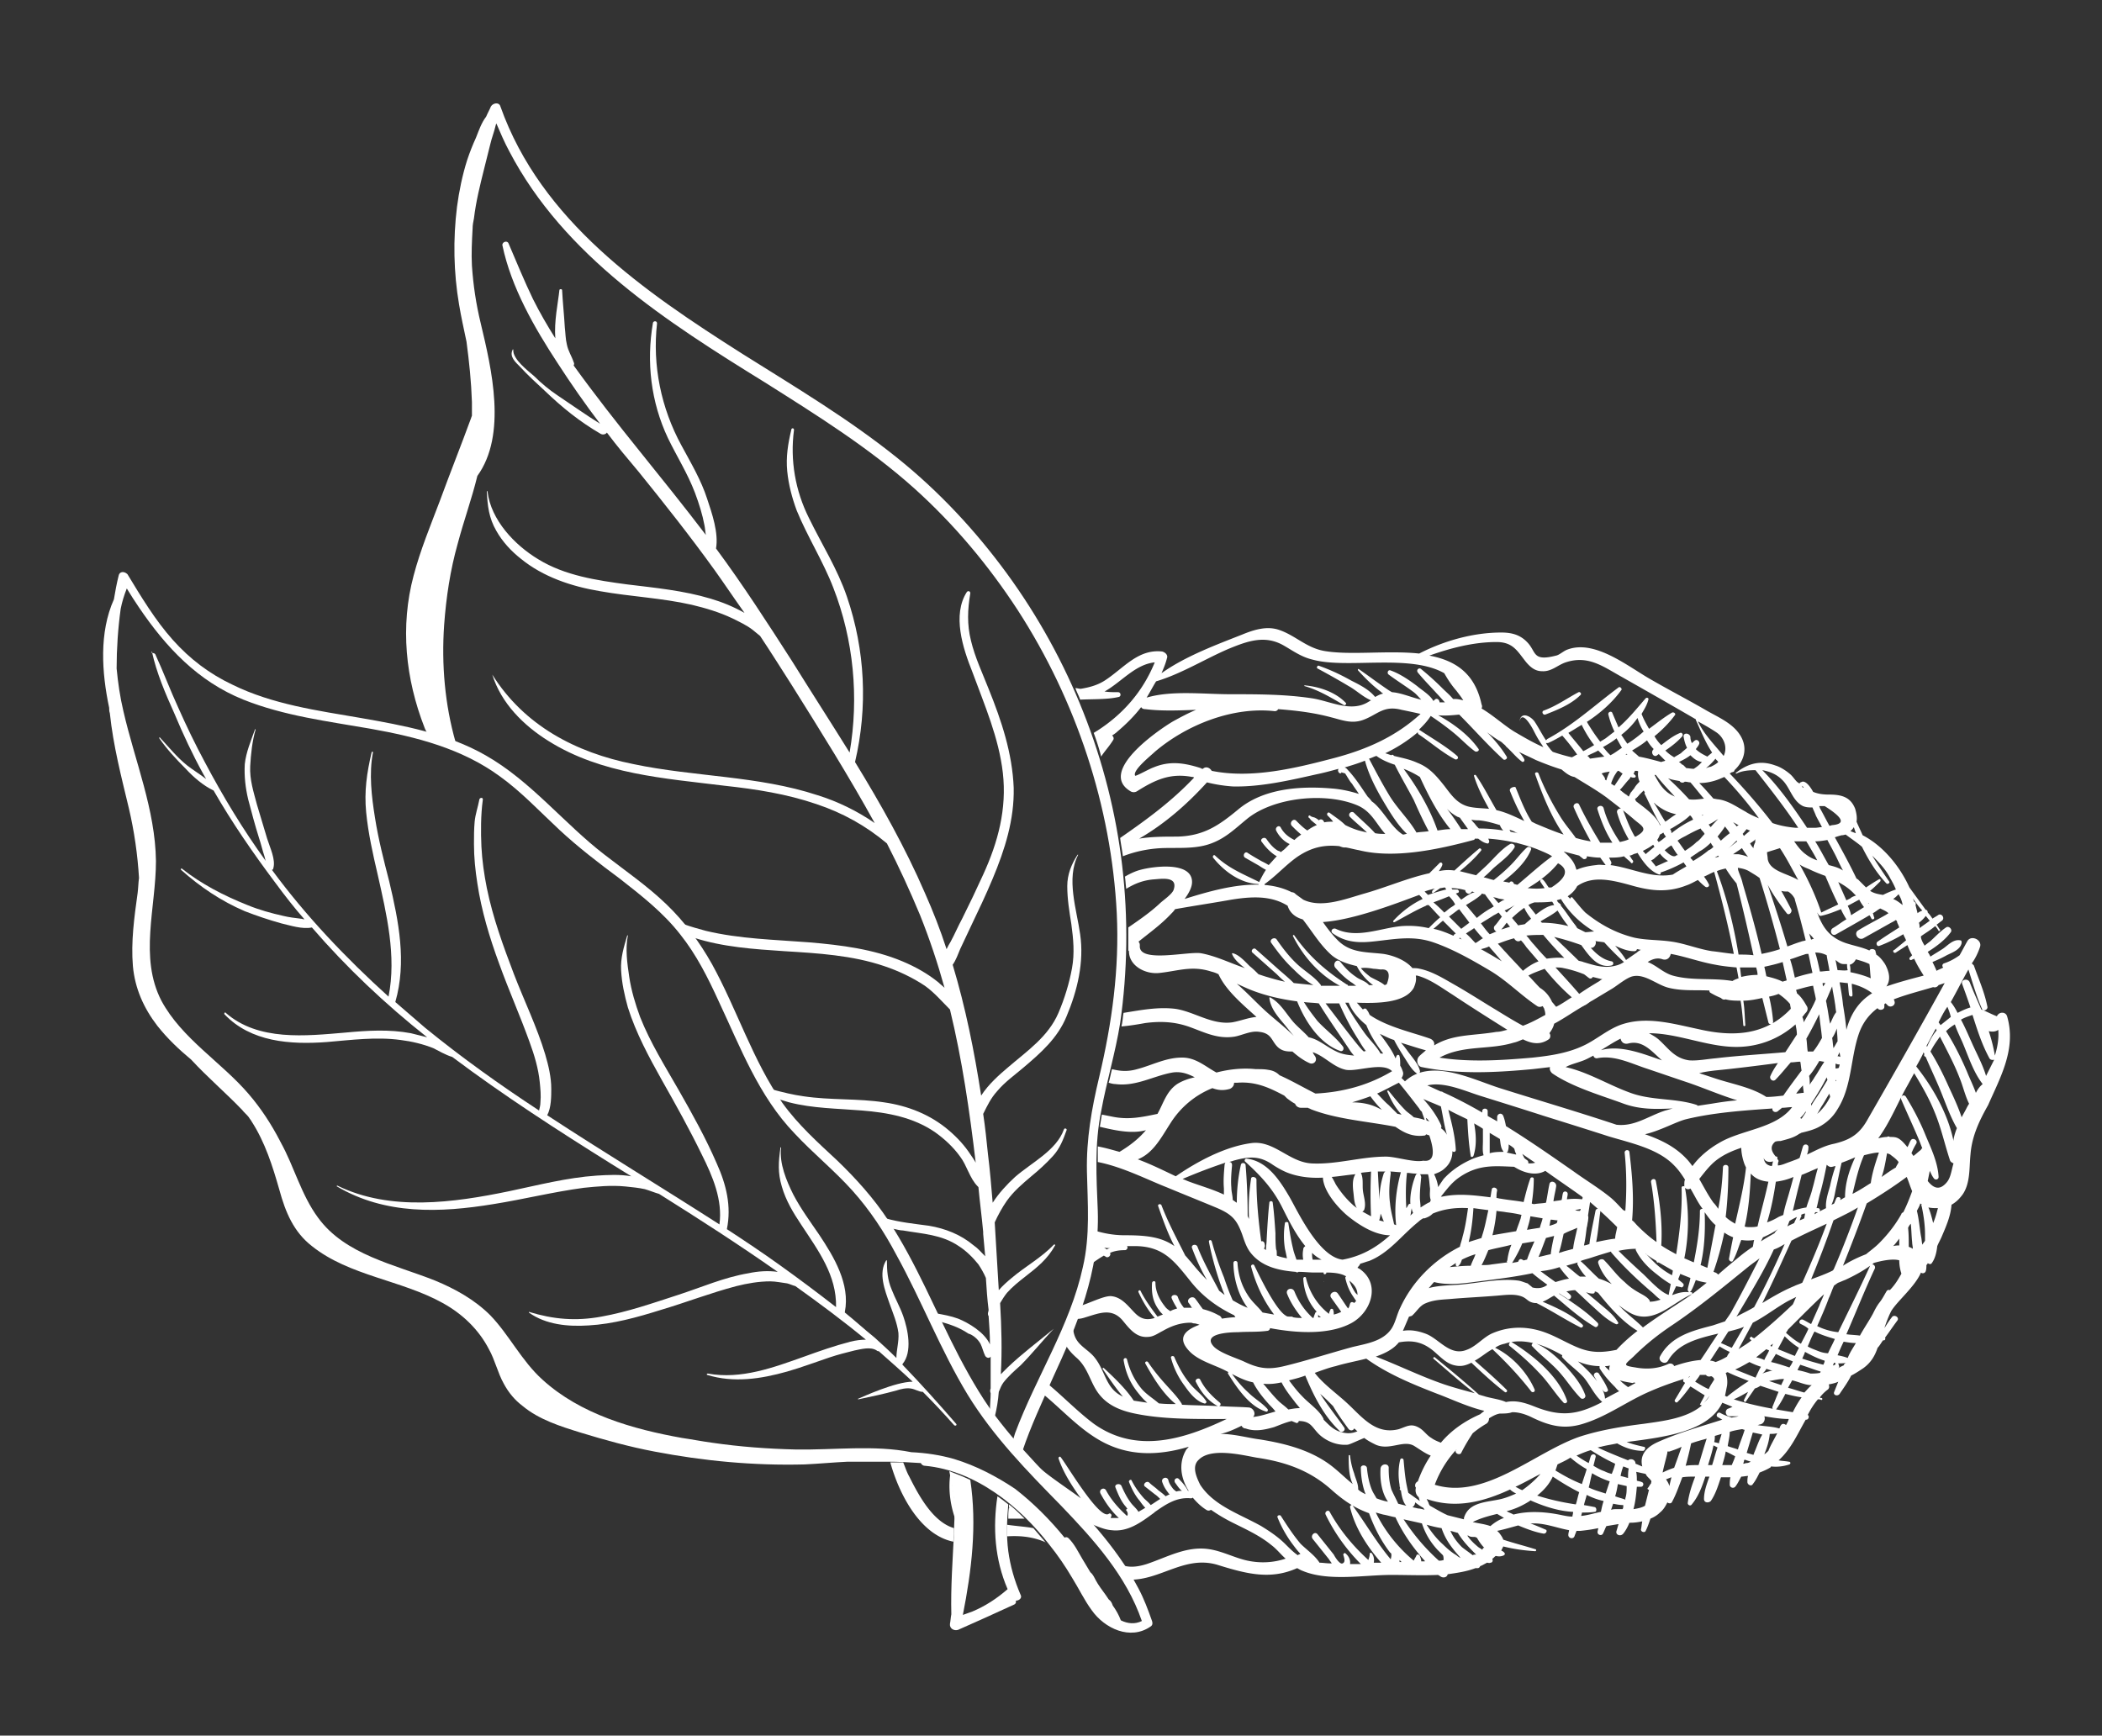
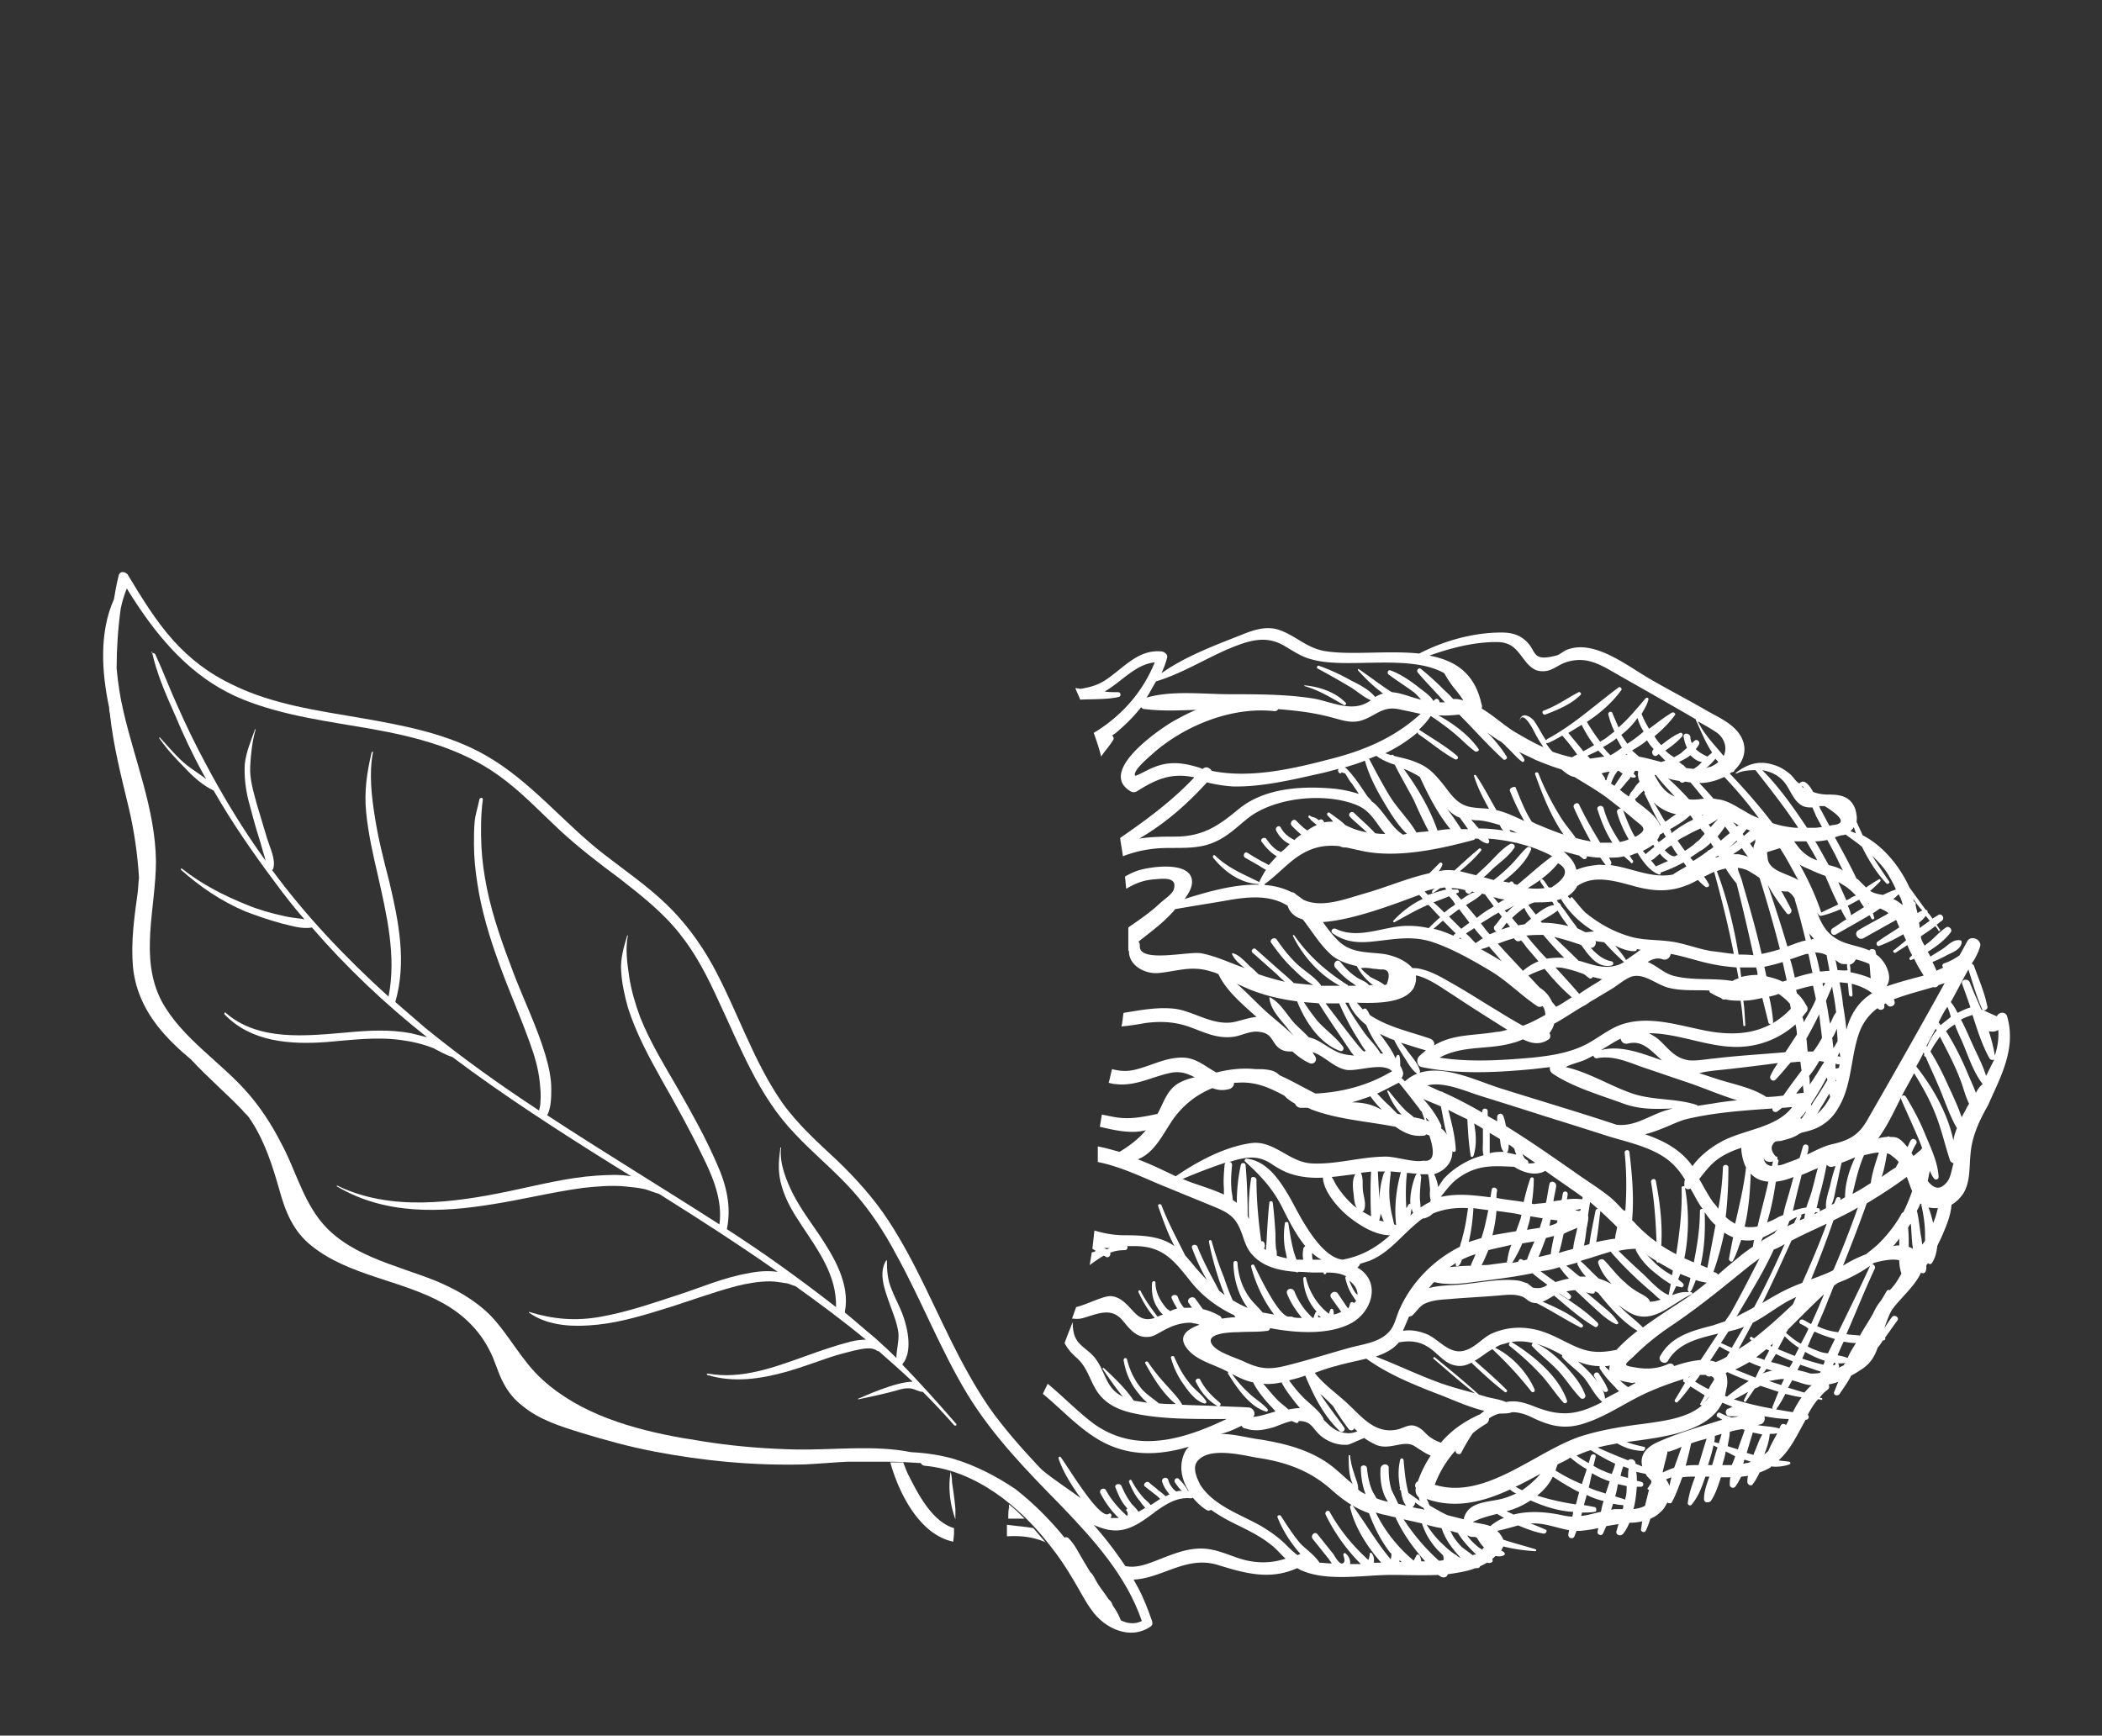
<svg xmlns="http://www.w3.org/2000/svg" id="Isolation_Mode" viewBox="0 0 310 256">
  <rect x="0" y="0" width="310" height="256" fill="#333333" stroke="none" />
  <style>.st0{fill:#ffffff}</style>
  <path class="st0" d="M148.8 221.9v.4l.1.1h-.1c-.1.5-.1 1-.1 1.6h2.4c-.8-.8-1.5-1.5-2.3-2.1zm46.4-32.9s0 .1 0 0c.1.1.1 0 0 0zm-8.5 19.2c.2.1.4-.2.2-.4-.8-.9-1.9-1.5-2.8-2.4-1-.9-1.8-1.9-2.6-3-.1-.2-.5 0-.4.2 1.3 2.1 3.2 4.9 5.6 5.6zm-46.5 8.9c-.1 0-.1-.1 0 0-.4 2.3-.1 4.8.7 7v-1.5c-.1-1.3-.3-2.6-.5-4 0-.6-.1-1.1-.2-1.5zm-6.1.7c-.4-.7-.6-1.4-.9-2.1h-1.9c1.3 4.7 4.4 10.7 9.3 11.7 0-.4.1-.9.1-1.3v-.7c-3.1-.9-5.2-4.8-6.6-7.6zm14.4 7.1v1.7h.2c1.9-.1 3.6.1 5.3.8.1 0 .1.1.2.1l-1.8-2.1c-1-.2-2.5-.3-3.9-.5zm82.1-18c.2.2.6 0 .5-.3-1.2-3.6-5-6.7-8.1-8.6-.3-.2-.6.3-.4.5 1.5 1.2 3 2.5 4.3 3.9 1.4 1.4 2.4 3.1 3.7 4.5zm-2.7-101.5c1.8-.7 3.8-1.5 5.2-2.9.2-.2-.1-.5-.3-.4-1.7.9-3.2 2-5.1 2.7-.4.1-.2.7.2.6zm-35.5-4.2c2.1.6 3.9 1.7 5.8 2.8.2.1.4-.2.3-.3-1.5-1.6-3.9-2.4-6-2.6-.1-.1-.2.1-.1.1zm44.7 103.7c-.3-.8-.8-1.5-1.3-2.3-.3-.4-.9 0-.7.4.4.7.9 1.5 1.4 2.2.3.3.8 0 .6-.3zm-59.5 2.1c.2.1.4-.2.3-.3-.6-1-1.7-1.7-2.4-2.6-1-1.2-1.7-2.5-2.3-3.9-.1-.3-.6-.2-.5.1.4 1.5 1.1 2.9 2 4.1.7 1 1.7 2.3 2.9 2.6zM296 149.9c-.2-.7-1.2-.7-1.5 0-.8-.3-1.5-.7-2.3-1-.6-1.4-1.2-2.7-1.7-4-.3-.7-1.4-.4-1.1.3.4 1.1.8 2.2 1.2 3.4-.7.2-1.3.5-1.9.8-.3-.6-.6-1.1-1-1.6.9-1.6 1.7-3.2 2.6-4.8.6 1.9 1.2 4 2 5.8.2.5.9.1.8-.3-.4-2.1-1.3-4.1-2-6.1l-.3-.3c.5-.7.9-1.5 1.2-2.4.4-1.1-1.4-1.9-1.9-.8-.4.7-.7 1.3-1.1 2-.7.5-1.4.9-2.3 1.2-.3.1-.3.5-.1.6-.3.2-.7.3-1 .5-.2-.5-.4-.9-.6-1.3.7-.3 1.4-.6 2.1-1 .8-.4 2-.8 2.2-1.8 0-.2 0-.4-.2-.4-1-.2-1.8.7-2.5 1.2-.6.4-1.3.8-1.9 1.2-.1-.2-.2-.4-.4-.7 1.3-.8 2.6-1.8 3.4-2.9.3-.4-.3-1-.7-.7-.9.6-1.6 1.4-2.4 2.1-.3.2-.5.4-.8.6v-.1c-.2-.3-.4-.7-.5-1.1v-.2c.7-.5 1.4-.9 2.1-1.5.2.2.4.5.5.7.1.1.3 0 .2-.2-.2-.2-.3-.5-.5-.7.3-.2.5-.4.8-.6.5-.4-.1-1.2-.6-.8-.3.2-.5.3-.8.5-.2-.3-.4-.6-.7-.9 0-.2-.1-.4-.3-.4l-2.4-3.3c-1.5-3.3-4-6.2-6.9-7.7-.3-.7-.6-1.3-.9-2 .1-.6 0-1.2-.2-1.9-.7-1.8-2.1-2.1-3.9-2.1-.8 0-1.6-.1-2.3-.4-.5-.9-1.1-1.6-1.6-1.5-.2.1-.4.1-.4.3-.1-.1-.3-.2-.4-.3-.4-.4-.6-.8-1.1-1.2-.6-.5-1.4-1-2.1-1.2-2.2-.8-4-.3-5.8 1.1-.1 0 0 .1.1.1.8-.4 1.8-.5 2.8-.5 2.2 2.8 4.4 5.6 6.3 8.5h-.4c-1.1-.1-2.3-.3-3.4-.7-2-2.6-4.1-5-6.3-7.3.1-.1.2-.1.3-.2.2 0 .4-.1.4-.3 1.5-1.4 2.1-3.5.6-5.5-1.2-1.6-3.2-2.4-4.9-3.4-2.6-1.5-5.3-2.9-7.9-4.4-3.4-1.9-8.3-6-12.4-4.5-.6.2-1.2.8-1.7.9-3.5.9-2.9-.5-4.2-1.9-1.1-1.2-2.4-1.5-3.9-1.5-4.1 0-8.4 1.2-12.1 3.1-4.7-.5-10.3.3-14.1-.4-2.6-.5-4.2-2.3-6.6-3.1-1.8-.6-3.7 0-5.4.7-3.8 1.5-8.4 3.2-11.9 5.7.3-.7.6-1.4.8-2.2.2-.5-.3-.9-.7-1-3.6-.4-5.7 2.5-8.5 4.3-1.1.7-2.3 1-3.5 1.2-.3 0-.5-.1-.8-.1.2.6.5 1.1.7 1.7 2-.1 4 0 5.7-.4.4-.1.3-.7-.1-.7-.7 0-1.3 0-2-.1 2.5-1.4 4.5-4 7.4-4.3-1.7 4.2-4.6 7.6-8.5 10.1-.2.1-.3.2-.5.3.4 1.1.8 2.3 1.1 3.5.5-.8 1.2-1.5 1.8-2.5.1-.2 0-.5-.2-.6.3-.2.6-.4.8-.6 1.3-1.1 2.5-2.3 3.5-3.6.1.2.3.3.6.3 2.4.3 4.9.2 7.5.1-1.2.5-2.3 1.1-3.4 1.7-2.2 1.3-11.1 7.4-6.3 10.3.3.2.7.2 1 0 2.7-1.7 4.9-2.7 8.1-2.1.1 0 .2 0 .3.1-3.3 3.5-7 6.2-10.9 8.9.1.9.3 1.8.4 2.7 1.8-.7 3.7-1.1 5.7-1.2 2.6-.1 5.2.2 7.6-.8 2-.8 3.4-2.2 5-3.5 3.9-3.2 11.6-4 16.3-2 2.1.9 2.8 2.8 4.1 4.2-.5 0-1 0-1.5-.1-1-1.1-2.1-2-3.1-3-.4-.4-1 .2-.6.6.8.8 1.7 1.5 2.5 2.3l-1.2-.3c-.7-.2-1.4-.5-2-.8-.7-.7-1.5-1.2-2.3-1.8-.3-.2-.5.2-.3.4.3.3.6.6.8.9-.4 0-.9 0-1.3.1 0-.1-.1-.1-.1-.2-.2-.3-.5-.3-.7-.1-.2-.2-.4-.3-.6-.4-.3-.1-.5-.1-.7-.3-.2-.1-.3.2-.2.3.2.1.3.4.5.5.2.2.5.4.7.6-.5.2-1 .5-1.4.8-.6-.4-1.1-.9-1.6-1.4-.4-.5-1.1.2-.7.7.4.4.9.9 1.4 1.3-.3.2-.7.5-1 .8-.8-.4-1.5-.9-2-1.8-.2-.5-.9-.1-.7.4.4.8 1.1 1.6 2 2l-.7.7c-.2.2-.4.3-.6.5-.1-.1-.3-.2-.4-.2-.7-.4-1.2-1-1.7-1.7-.3-.5-1.1 0-.7.4.5.7 1.3 1.6 2.2 2.1-.4.4-.8.9-1.2 1.3-.3-.2-.7-.4-1.1-.6-.7-.4-1.4-.8-2-1.2-.4-.3-.8.4-.4.7l2.1 1.2c.3.2.6.4 1 .6-.4.6-.7 1.2-1 1.8-2.4-1.2-4.5-2-6.5-3.9-.2-.2-.4.1-.3.3 1.6 2 4 3.8 6.7 3.9v.1c-3.5-.1-7.4 1-10.9 2.1.6-.8 1.1-1.7 1.1-2.5 0-3.1-5.8-2.3-7.6-1.8-.8.2-1.6.6-2.3 1 .1.6.1 1.2.2 1.8 1.3-.8 2.6-1.3 4.2-1.4 1.2-.1 3.4-.4 2.8 1.5-.2.7-1.6 1.6-2.1 2.1-1.4 1.3-3 2.4-4.6 3.5v3.5l.1-.1c-.1 2.2 2.4 3.6 4.6 3.3 2.7-.3 4.7-1.1 7.5-.2.4.1.7.2 1.1.4 1.1 2.4 3.5 4.4 5.6 6.3-1.2.1-2.4.6-3.6.8-3 .4-5.6-1.6-8.4-2-2.6-.3-5.1.2-7.6.6-.1.5-.1.9-.2 1.4 0 .2-.1.4-.1.6 1.2-.1 2.4-.3 3.5-.5 2.3-.3 4.4-.2 6.6.6 2.2.8 4.1 1.8 6.6 1.4 1.1-.2 2.4-.9 3.6-.7 1.9.2 1.8 1.4 2.8 2.3.7.6 1.4.6 2.1.6.8.7 1.6 1.3 2.5 1.7.6.3 1.2-.3.9-.9-.1-.2-.3-.4-.4-.7 1.8.6 3 2.2 4.9 2.6 1.7.3 5.4-1.2 6.8.2-3.5 2.1-7.3 3.1-11.3 3.3-1.8-.9-3.5-1.9-5.3-2.7-.4-.4-.9-.7-1.7-.8-.5-.1-1.1-.1-1.7-.1h-.1c-1.9-.2-3.9 0-5.8.5-1.5-.8-2.9-2.1-4.8-2.2-2.5-.1-4.6 1.1-6.9 1.7-1.4.4-2.5.3-3.7 0-.2.7-.3 1.4-.5 2 .3.1.7.2 1 .2 3 .4 5.6-1.2 8.4-1.7 1.3-.2 2.3.2 3.3.7-.9.2-1.8.5-2.6 1-1.6 1.1-2 2.8-2.9 4.4-2.4.5-4.3.9-6.7.4l-1.5-.3-.3 1.8c2.1.5 4.7 1.1 6.8.5-1.1 1.3-2.4 2.3-3.9 3.2-1.1-.3-2.1-.6-3.2-.8v2.3c3.6.7 7.3 2.6 10.1 3.7 2.4 1 4.9 2 7.3 3 2.4 1 3.1 1.8 3.9 4 .3.9.6 1.8 1.1 2.5 1.6 2.2 4.2 2.8 6.8 3 .1.1.3.1.4 0 .8 0 1.6.1 2.4.1h1.3v.1c0 .2.3.2.4 0v-.1c1 0 2.1.1 2.8.5 0 0 .1 0 .1.1-.1.1-.1.1-.1.2.2.9.5 1.7 1 2.5l.6.9-.3.3c-.2-.2-.5-.2-.6.1-.1.3-.1.5-.3.7-.5-.7-1-1.5-1.5-2.2-.4-.6-1.4 0-1 .6l1.5 2.1c-.4.2-.7.3-1.1.4 0-.2 0-.5-.1-.7 0-.2-.4-.2-.4 0-.1.2-.2.4-.2.6-1.7-1.3-2.9-3.2-3.4-5.3 0-.2-.4-.2-.4.1.1 1.9.8 3.6 2 4.9-.1 0-.1 0-.2.1-.1.2-.2.5-.3.8h-.1c-1.2-1.1-2.1-2.4-2.7-3.9-.3-.7-1.3-.4-1.1.3.5 1.3 1.3 2.5 2.2 3.6-.4 0-.8 0-1.3-.1-.1-.1-.2-.1-.4-.1h-.1c-.2 0-.4 0-.5-.1-1.6-.8-4.3-6.6-4.7-7.4-.1-.3-.5-.2-.5.1.7 2.6 1.8 5 3.4 7.1-.6-.1-1.1-.2-1.7-.3-.7-.9-1.6-1.6-2.2-2.6-.9-1.4-1.4-3-1.5-4.7 0-.4-.6-.4-.6 0 0 2.1.7 4.8 2.1 6.6-.8-.3-1.5-.7-2.2-1.1-.6-1.3-1.1-2.8-1.3-3.4-.7-1.7-1.3-3.5-1.8-5.3-.1-.3-.5-.2-.4.1.1.7 1 4.7 2.3 7.8-.3-.2-.5-.4-.8-.6-1.1-2.1-2.3-4.2-3.2-6.5-.2-.5-1-.3-.8.2.6 1.6 1.3 3.2 2.2 4.7-.8-.8-1.6-1.7-2.4-2.7-.3-.3-.5-.6-.8-.9-1.2-2.4-2.5-4.8-3.5-7.4-.1-.3-.6-.2-.5.1.7 2 1.4 4 2.4 5.9-2-1.4-4.3-1.6-7.4-1.6-1.6 0-3.1-.3-4.4-.7l-.3 2.7c.2.1.3.2.5.3-.1.1-.3.2-.5.2 0 0-.1 0-.1.1l-.3 1.8c.7-.5 1.4-1 2.1-1.4.1.1.2.1.3.2.4.2.8-.3.6-.6.7-.3 1.4-.4 2.2-.4.3 0 .5-.4.3-.6h1.1c4.2 0 5.8 2.1 8.2 5.1 1.8 2.3 4 3.9 6.5 5.1.1.1.1.2.2.3-.6 0-1.3.1-2 .2-.1-.2-.2-.4-.5-.5-.7-.4-1.5-.7-2.3-.9-.4-.5-.7-1-1.1-1.5-.4-.6-1.4 0-1 .6.2.2.3.5.5.7h-1.2c-.4-.5-.7-1-.9-1.6-.2-.5-1.1-.3-.9.2.2.5.5 1 .8 1.5-.3.1-.7.2-1 .4-.3-.2-.6-.4-.8-.7-.8-1-1.4-2.2-1.4-3.5 0-.3-.4-.3-.5 0-.1 1.5.1 2.8 1 4 .1.2.3.4.6.7-.3.1-.5.2-.8.3-.9-1.2-1.8-2.4-2.5-3.8-.1-.2-.4 0-.3.2.6 1.3 1.4 2.7 2.4 3.8-1 .3-1.9.3-2.9-.7s-1.9-2.3-3.4-2.5c-1.1-.2-3.6 1.2-5.3 1.6-.2.6-.4 1.1-.6 1.7h.2c.7.1 1.2 0 1.8-.2 2-.6 3.8-1.4 5.4.4 1 1.2 2 2.6 3.7 2.5.9 0 1.5-.5 2.3-.9 1.4-.8 2.7-1.2 4.1-1.2.2 0 .3.1.5.1s.5.1.8.2c-2.2.8-3.4 2-1.4 4 1.3 1.3 3.5 1.9 5.1 2.7 1.4.7 2.7 1.5 4.2 1.8.6 1.2 1.5 2.3 2.4 3.3.3.3.6.6.9 1-1.1.3-2.2.7-3.3.8.5-.5 0-1.4-.7-1.4-1.4-.1-2.9-.1-4.3-.2.2-.1.3-.3.1-.5-1.2-1-2.2-2-2.9-3.4-.2-.4-.9 0-.6.4.7 1.4 1.8 2.8 3.2 3.5-1.8-.1-3.5-.1-5.3-.2v-.1c-.6-1-1.5-1.9-2.3-2.8-1-1.1-1.9-2.2-2.7-3.4-.2-.2-.5 0-.4.2 1.1 2 2.6 4.5 4.5 6-.8 0-1.6 0-2.5-.1-.8-.7-1.8-1.3-2.5-2.1-1.1-1.3-1.8-2.8-2.2-4.4-.1-.3-.5-.2-.5.1.3 1.8.9 3.3 2.1 4.8.4.5.8 1 1.4 1.5-.7-.1-1.3-.2-2-.3-1.2-1.8-2.9-3.4-4.4-4.8-.1-.1-.2 0-.2.1.9 1.3 1.9 2.8 3 4.1-2.6-1.2-2.5-3.7-4.2-5.8-.8-1-2.1-1.6-2.7-2.7-.4-.7-.5-1.6-.5-2.5-.4 1-.8 2-1.2 3.1.4.8 1 1.5 1.8 2.2 1.8 1.6 2 3.9 3.5 5.6 1.2 1.4 2.9 2.1 4.6 2.5 4.4 1 9.3.9 14 .9-6.3 3-13.3 5.2-19.6.7-2.4-1.8-4.5-4-6.8-5.9-.2.5-.5 1-.7 1.5 2.8 2.3 5.2 5 8.3 6.8 4.3 2.5 8.8 2.3 13.2 1-.1.2-.3.3-.4.5-1.1 1.9-.8 4.1.4 6h-.1c-.3-.6-.8-1.2-1.3-1.7-.3-.4-.9 0-.6.5.3.4.6.9 1 1.2-.3 0-.5 0-.8.1-.2-.1-.4-.3-.5-.4-.3-.4-.6-.8-.7-1.3-.2-.6-1.1-.3-.9.3.2.6.5 1.1.9 1.6 0 .1.1.1.2.2l-.6.3c-.3-.3-.7-.6-1.1-.9-.4-.4-.9-.7-1.3-1.1-.4-.4-1.1.3-.6.6l1.4 1.1c.3.2.5.4.8.7-.5.3-.9.6-1.4.9-.3-.4-.7-.7-1-1-.7-.8-1.3-1.6-1.8-2.6-.1-.3-.5 0-.4.2.4 1 .9 2 1.6 2.8.2.3.5.7.8 1-.3.2-.7.4-1 .6-.3-.5-.8-.9-1.1-1.3-.6-.8-1-1.6-1.4-2.5-.2-.5-1.1-.3-.9.2.4 1 .8 2 1.5 2.8.1.1.2.3.3.4-.1-.1-.3.1-.2.2.2.2.3.6.1.8-1.2-1.1-2.3-2.3-3.1-3.8-.3-.5-1.1-.1-.8.5.7 1.3 1.6 2.6 2.7 3.6h-1.2c0-.1.1-.2.1-.3.1-.2-.2-.5-.4-.3-1.4.9-6.2-7.3-7.1-8.4-.1-.1-.3 0-.3.2.7 2.1 2 4.1 3.3 5.9-3.1-2.3-6.5-4.3-8.9-7.3 0 .1-.1.3-.1.4 1.2 1.4 2.5 2.7 3.8 4.1 2 2.1 4 4.1 5.9 6.3 1.3.4 2.5 1.1 3.8 1.2 2.4.3 4.3-1.1 6.2-2.5 0 0 .1 0 .1-.1 1.7-1.2 3.3-2.3 5.4-2.1.1 0 .2 0 .3-.1.6.7 1.2 1.3 2 1.8.3.2.5.1.7 0 1 .7 2 1.3 3.2 1.9 2 1 4 1.9 5.7 3.3.8.6 1.4 1.4 2.1 2-1.8.6-3.7.7-5.6.3-1.9-.4-3.7-1.4-5.7-1.7-3.3-.5-6.2 1.2-9.2 2.2-1.6.5-2.7.5-3.8.1.5.7.9 1.4 1.3 2.2 4.5.1 8.1-3.6 12.9-2.2 4.2 1.3 7.8 2.3 11.8.5.2.1.5.3.8.4 3.8 1.6 9.1.6 13.1.6 2.2 0 4.6.1 6.9 0 .1.1.2.1.3.2.4.3 1 .2 1.1-.3 1.4-.2 2.8-.4 4.1-.9h.3c.2 0 .3-.1.4-.3.3-.1.6-.3 1-.5.2 0 .3.1.5 0 .3 0 .4-.3.3-.5v-.1c.2-.1.3-.3.5-.4.4.1.8.1 1.2-.1.1-.1.2-.2.1-.3-.1-.2-.3-.3-.5-.4l.3-.6c1.6.4 3.1.6 4.7.7.2 0 .2-.3 0-.3-1.6-.5-3.2-.9-4.7-1.4-.1-.3-.3-.6-.6-1l-.3-.3c1-.2 2-.5 3.1-.8 1.2.5 2.5 1 3.7 1.2.4.1.7-.5.3-.6-.7-.3-1.4-.6-2.2-.9h.5c1.8 0 3.5.7 5.2 1 0 .2-.1.4-.1.6-.1.6.7.8.9.3.1-.3.2-.5.3-.8h.6c.9-.1 1.7-.2 2.6-.4 0 .2-.1.4-.1.6 0 .4.6.6.8.2.2-.4.3-.7.5-1.1l1.8-.3c-.1.3-.2.7-.3 1-.2.6.6.9 1 .4s.7-1.1.9-1.6h.2c.6 0 1.2-.1 1.7-.2-.1.4-.1.8-.2 1.2 0 .4.6.5.7.2.3-.6.5-1.2.7-1.8.5-.2 1-.5 1.4-.9.5-.4.8-.9 1.1-1.5.2.2.6.2.7-.1.6-1.1 1-2.3 1.5-3.6.6-.1 1.2-.1 1.9-.1-.5 1.3-.9 2.5-1.1 3.9 0 .3.4.5.6.2 1-1.2 1.5-2.6 2-4.1h.6c-.4 1.1-.8 2.2-.8 3.3 0 .6.7.6 1 .3.7-1 1.1-2.3 1.5-3.5h1.4c-.1.4-.1.8-.1 1.1 0 .4.5.6.8.3.4-.5.6-1 .9-1.5.3 0 .7-.1 1-.1-.1.3-.1.6-.1.9 0 .4.6.7.8.3.4-.5.7-1.1 1-1.7.5-.2 1-.4 1.5-.7.1 0 .1-.1.2-.2.9.1 1.8 0 2.7-.3.2-.1.2-.4-.1-.4-.5-.1-1-.1-1.5-.2 1.8-1.6 2.8-3.9 4-6h.1c.3 0 .5-.5.2-.7.4-.8.9-1.6 1.5-2.3.2 0 .3 0 .5.1.2 0 .2-.3 0-.3-.1 0-.2 0-.2-.1.3-.4.7-.8 1.1-1.1.3-.2.3-.5.2-.8.5-.1 1-.2 1.4-.4l-.6 1.5c-.2.5.5.7.8.3.6-.9 1.2-1.7 1.7-2.7.6-.3 1.2-.7 1.8-1.1 1.1-.8 1.7-1.8 2.1-3 .3-.3.5-.7.8-1.1h.1c.2 0 .3-.2.2-.4.6-.8 1.2-1.7 1.8-2.5.4-.5-.5-1-.8-.5-.4.5-.7 1-1.1 1.6.3-.9.6-1.7 1-2.5.9-1.5 3.5-3.6 4.4-5.7.2.2.6.1.7-.2.1-.3.1-.6.1-.9.1-.1.2-.2.2-.3.2.2.5.2.6 0 .5-.7.7-1.6.8-2.5.2-.5.5-1 .7-1.5.6-1.4 1.3-3 1.4-4.6.7-.4 1.2-.9 1.7-1.6 1.1-1.7.9-3.9 1.1-5.8.2-2.7 1.3-5 2.6-7.3 1.8-4.1 4.2-8.3 2.8-13.1zm-132.8 34.4c-.1-.1-.2-.2-.4-.3.3.1.7.1 1 .1-.2 0-.4.1-.6.2zm4 39.1s.1 0 0 0c.1 0 .1 0 0 0zM287.7 150l-1.5 1.2c-.1-.1-.2-.3-.3-.4.4-.8.8-1.6 1.3-2.3.2.5.4 1 .5 1.5zm-2.6-4.4c.3.1.6 0 .8-.3l.9-.3c-3.7 6.7-7.5 13.4-11.3 20-1.2 2.2-2.5 3.1-5 3.7-1.5.3-2.7 1-4 1.6.1-.3.2-.6.2-1 .1-.5-.6-.7-.8-.2-.2.6-.3 1.1-.5 1.7-.2.1-.4.2-.7.3-.5.2-1.1.4-1.6.6-.3.1-.6.2-.9.2 0-.2 0-.4.1-.6 0-.2-.1-.3-.2-.3.1-.2 0-.5-.2-.4-.8-.9-.8-1.6-.1-2.2.3-.1.6-.1.8-.1 1.1-.3 2-.5 2.8-1.1.1 0 .1 0 .2-.1.8-.2 1.7-.4 2.5-.8 1.2-.6 2.2-1.5 2.9-2.7 2.1-3.3 1.9-7.4 3.1-11 .6-1.8 1.6-3 2.8-3.9.2.4 1 .3 1-.2v-.4c.1 0 .1-.1.2-.1l.3.3c.4.4 1.2 0 1-.6 0-.1-.1-.2-.1-.3 1.8-.7 3.8-1.2 5.8-1.8zm.5 6.4c-.6.7-1 1.5-1.4 2.4 0 0 0-.1-.1-.1.5-.9.9-1.7 1.4-2.6 0 .1.1.2.1.3zm-20 43.3c.4.2.8.4 1.1.7-.3.7-.7 1.4-1.1 2.2-.8-.4-1.5-1-2.2-1.6.1-.2.2-.3.3-.5l.8-.8c1.5-1.5 3-3 4.5-4.4-.2.6-.5 1.1-.7 1.7l-1.2 2.7c-.4-.2-.7-.4-1.1-.6-.5-.3-.9.4-.4.6zm-14.6 12c-2.2 1.9-5.7 2.3-8.5 2.7-3.2.4-6.4.9-9.5 1.9-6.7 2.3-14 9.4-21.4 7.1.7-1.9 1.8-3.7 3.2-5.2 0 0 0 .1-.1.1-.2.5.6.8.8.4.5-1 1.1-2 1.7-2.9.6-.5 1.3-1 2-1.4.3-.2.4-.5.4-.8.5-.3 1-.6 1.6-.7.6 0 1.3 0 1.8-.2h.1c.9 0 1.9.3 2.9.8 2.7 1.3 4.9 1.8 7.8.8 3.4-1.1 6.3-3.3 9.6-4.7 1.6-.7 3.3-1.3 4.9-1.8-.1.2-.1.4.1.5 0 0 .1 0 .1.1-.5.8-1 1.7-1.5 2.5-.1.2.2.5.4.3.7-.7 1.3-1.5 1.9-2.3.7.4 1.4.9 2.1 1.3-.2.5-.5.9-.7 1.4.1 0 .2.1.3.1zm-16.4 7.5c-.1.3-.2.7-.3 1-.6-.3-1.2-.7-1.8-1.1.7-.3 1.4-.6 2.1-.8 1.1.7 2.3 1.4 3.6 2-.1.5-.3 1-.5 1.5-.4-.1-.7-.2-1.1-.4-.6-.2-1.1-.5-1.6-.8l.3-1.2c.2-.5-.5-.7-.7-.2zm-7.4 2.6c-.8.9-1.7 1.7-2.7 2.4-.3-.1-.6-.3-1-.5 1.3-.6 2.5-1.3 3.7-1.9zm-3.6 2.9c-.7.3-1.4.6-2.2.8-2.1.5-4.8.4-5.5 2.8v.2l-2.4-.6c-.9-.4-1.7-.9-2.6-1.4-.1-.1-.2-.3-.2-.4l-.3-.6c4.3 1.5 8.4.4 12.3-1.4.2.2.5.4.9.6zm-25.4-9.8c-1.2-1.7-2.4-3.2-3.5-4.9.6.5 1.1 1 1.5 1.4l.4.4c.7 1.2 1.5 2.3 2.3 3.4.3.3.7.2.8-.1.2.1.3.3.5.4-.4.2-.9.3-1.4.3-1.8-.1-2.6-1-3.6-2v-.1c-.6-1.3-2.2-2.3-3.2-3.4-.7-.7-1.3-1.5-1.9-2.3.8-.2 1.6-.4 2.4-.7 1.2 2.9 2.7 5.9 5 8.1.3.5 1.1 0 .7-.5zm.4-3.6c-1.4-1.3-3.5-2.8-4.7-4.4 1.1-.4 2.2-.8 3.1-1 1.3-.4 2.9-.7 4.5-1.1 3.2 2.3 6.9 3.8 10.5 5.2 1.9.7 4.4 1.9 6.9 2.5-.2.2-.4.3-.6.5-2.3 1-4.3 2.4-5.8 4.2-.5-.2-1-.4-1.4-.7-.7-.4-1.1-1.1-1.8-1.5-1.2-.7-1.8-.2-3 .2-3.5.9-5.5-1.9-7.7-3.9zm16.6-20.3c.2-.2.3-.5.4-.8.6-.3 1.3-.6 2-.8-.2.6-.5 1.1-.7 1.7-1 0-2.1.1-3.1.2l.9-.6v.1c-.1.4.3.5.5.2zm-5.3-24.5c.9.4 1.7.7 2.6 1.1.3 1.4.5 2.9.9 4.2-.2-.4-.5-.7-.9-1 .1-.1.1-.3 0-.5-.6-1.3-1.5-2.6-2.6-3.8zm.9 3.3c-.1 0-.2-.1-.4-.1 0-.1-.1-.3-.1-.4.2.1.3.3.5.5zm-5.1-29.4c1.5-.8 3-1.7 4.6-2.4.1-.1.2-.1.4-.1.6.6 1.1 1.2 1.7 1.8-.6.5-1.1 1-1.7 1.6-1.3-.3-2.6-.4-4-.3-3.2.3-6.6 1.9-9.7.4-.5-.2-.9.4-.4.7 1.7 1.2 3.5 1.4 5.6 1.2 3.2-.3 6-1 9.2.1 2.9 1 5.7 2.6 8.4 4.2 2.5 1.5 4.5 3.6 6.9 5.2.3.2.6.1.8 0 .1.1.1.2.2.3.1.3.2.6.2 1-1.1.6-2.2 1.2-3.3 1.6-1.3-.7-2.6-1.5-3.9-2.3-2-1.2-4-2.5-6.1-3.7-1.6-.9-3.3-2-5.2-2.4-.4-.1-.7-.1-1.1-.1-1-1.2-2.9-1.9-4.3-2.1-2.5-.3-4.8-.1-6.7-2-.8-.8-1.5-1.7-2.2-2.7 4.5-.3 10.7-2.7 14.2-4 .2.2.4.4.5.6-1.7.8-3.2 2-4.3 3.2-.1.1 0 .3.2.2zm5.7-4.3c.3-.2.7-.5 1-.7.2 0 .5-.1.7-.1.1.1.1.2.2.3-.9.2-1.8.5-2.7.8l-.5-.5c.5-.2 1-.3 1.3-.4.1 0 .2 0 .3-.1-.1.1-.3.2-.4.3-.2.3-.1.5.1.4zm11.3-15c.6 1.5 1.3 3 2.1 4.4-1.3-.6-2.7-1.3-4.1-1.6-1-1.7-1.9-3.5-3-5.1-.1-.2-.4-.1-.3.1.5 1.6 1.3 3.2 2.2 4.8-1-.1-2-.1-2.9-.3-1.8-.4-2.7-1.8-3.7-3.1-1.2-1.5-2.2-2.7-4-3.4-1.1-.5-2.2-.7-3.4-1l-.1-.1c-.1-.1-.2-.1-.3 0l-.9-.3c1.7-.8 3.4-1.9 4.8-3.1 0 .1 0 .2.1.3 1.8 1.2 3.5 2.7 5.4 3.7.3.1.6-.2.3-.5-1.6-1.4-3.7-2.6-5.5-3.8 0 0-.1 0-.1-.1.6-.6 1.2-1.2 1.7-2 1.2.8 2.3 1.6 3.4 2.5 1.1.9 2 1.9 3.1 2.7.3.2.8-.1.5-.4-1.4-2-3.7-3.7-5.9-4.9 1 .1 2.1 0 3.1-.1 2.2 2.2 4.2 4.5 6.5 6.6.2.2.7-.1.5-.4-.8-1.3-1.8-2.5-2.9-3.6.5.4 1.1.8 1.7 1.2.2.1.4.2.6.4.2.2.4.3.5.5.8.7 1.5 1.6 2.3 2.2.2.2.5 0 .4-.3-.2-.4-.5-.8-.8-1.1.8.4 1.7.8 2.5 1.2 1.2.5 2.5 1 3.8 1.4.6.5 1.2 1 1.9 1.1 1.6 1 3.2 1.9 4.7 3 1.3 1 2.6 2 3.9 3.1 1.2 1.1 2.5 1.5.6 2.6-.1.1-.2.1-.3.1-.7-1.2-1.2-2.5-1.7-3.8-.2-.6-1.1-.3-.9.3.4 1.4 1 2.7 1.7 3.9-.4.2-.9.3-1.3.4-1-1.5-1.9-3.1-2.4-5-.2-.6-1.1-.3-.9.2.5 1.6 1.2 3.4 2.2 4.9H236c-1.1-1.8-2.2-3.7-3.1-5.6-.2-.5-1-.1-.8.4.7 1.6 1.6 3.4 2.5 5-.7-.1-1.5-.3-2.2-.5-.7-1-1.5-1.9-2.2-3-1.3-2.1-2.4-4.2-3.3-6.5-.1-.3-.6-.2-.5.1 1 2.8 2.3 6.2 4.2 8.9-1.5-.5-2.9-1.1-4.1-1.6l-.6-.3c-1.1-1.7-1.8-3.7-2.4-5.1-.2-.1-1 .1-.8.6zm1.1 6.2c-.1 0-.2-.1-.4-.1s-.4-.1-.6-.1c-.1-.1-.1-.2-.2-.3.5.1.8.3 1.2.5zm-2.1-.4c-1.2-.2-2.4-.3-3.6-.3-.2-.2-.4-.4-.6-.7-.2-.2-.4-.4-.5-.6.4.1.8.1 1.1.1 1.1.1 2.1.4 3.1.7.1.3.3.6.5.8zm-14.7-9.1c.8.3 1.6.7 2.4 1.2 1.2 2.6 2.6 5.4 4.5 7.7-.6 0-1.2.1-1.9.2-1.1-3.2-3-6.4-5-9.1zm3.7 9.2c-.6.1-1.2.1-1.8.2-1.1-1.9-2.7-3.4-3.9-5.3-1.1-1.8-2.1-3.7-3.1-5.6.4-.1.7-.3 1.1-.4.8.6 1.8 1 2.7 1.3.9 1.8 1.9 3.5 2.8 5.2.7 1.6 1.4 3.1 2.2 4.6zm2.7-3.3c.5.5 1 .9 1.6 1.2.1 0 .2.1.3.1.4.6.8 1.1 1.2 1.7h-1c-.7-1.1-1.4-2.1-2.1-3zm31-7.9c.1-.1.2-.1.2-.2l1 1c-.2.1-.4.1-.6.2-1.1-.3-2.2-.6-3.3-.8-.3-.3-.7-.6-1-.9.8-.5 1.5-.9 2.2-1.5.3.5.6.9 1 1.3 0 0-.1 0-.1.1-.4.4.1 1.2.6.8zm3.3 3.8c.1.2.4.3.6.2.1 0 .1-.1.2-.1.3 0 .5.1.8.1.7.8 1.3 1.6 2 2.4-.8.1-1.5.2-2.2.1-1-1.1-2-2.1-3.1-3.1.5.2 1.1.3 1.7.4zm-.1-2.8c.6-.3 1.2-.6 1.7-1 .5.5 1 .9 1.7 1l-.3.3c-.3.3-.6.5-.9.7-.4 0-.8-.1-1.1-.1l-.2-.2-.2-.2c-.1-.1-.1-.1-.2-.1-.2-.2-.3-.3-.5-.4zm11.3 11.7c-.1.3-.3.6-.3 1-.2-.2-.4-.5-.5-.7.3-.2.6-.4.8-.6v.1c-.1.1-.1.2 0 .2zm-1.7-.8c-.1-.1-.1-.2-.2-.3.2-.2.4-.5.6-.7.2.1.4.2.5.2-.3.3-.6.5-.9.8zm.6 3.1c-.4-.2-.9-.3-1.4-.4h-.8c.4-.3.9-.6 1.3-.9.3.5.6.9.9 1.3zm-1.4 14.4c-.7-4.2-1.7-8.3-3.2-12.3.4-.2.9-.3 1.3-.4.5.8 1 1.5 1.6 2.2.9 3.5 1.7 7 2.5 10.6-.7-.1-1.5-.1-2.2-.1zm2.6 1.9c.1.4.2.7.2 1.1-.8 0-1.6.1-2.4.3-.1-.5-.1-.9-.2-1.4h2.4zm-43.5-5.7l-1.8-1.8 1.2-.9c.1-.1.2-.1.3-.2.5.7 1 1.3 1.5 2l-1.2.9zm.1 1.6c-.1-.1-.3-.1-.4-.2l.1-.1.3.3zm-.9-.9c-.1 0-.1.1-.2.1-.1.1-.1.1-.1.2h-.1c-.9-.4-1.9-.8-2.9-1 .5-.4.9-.8 1.4-1.2l1.9 1.9zm2.7-.8c.4.5.8 1 1.3 1.5-.4.2-.7.5-1.1.7-.5-.5-.9-1-1.4-1.4.4-.3.8-.5 1.2-.8zm3-.3c-.2.3 0 .7.3.8-.3.1-.7.3-1 .4-.5-.5-.9-1.1-1.3-1.6.6-.4 1.3-.8 1.9-1.2.2-.1.4-.2.7-.4.2.2.3.4.5.6-.4.5-.7 1-1.1 1.4zm1.8-.5c.2.2.3.4.5.6-.4.1-.9.3-1.3.4.3-.3.5-.6.8-1zm-2.6 3.5c.4.5.8.9 1.2 1.4.2.2.4.5.7.8-1-.6-2-1.2-3.1-1.8.4-.1.8-.2 1.2-.4zm1.3-.4c.8-.3 1.6-.6 2.4-.8.2.4.6.6 1 .3.3.3.6.7.8 1l1.8 2.1c-.8.3-1.6.8-2.3 1.4-.8-.9-1.7-1.8-2.5-2.7-.4-.4-.8-.9-1.2-1.3zm13.1-12.9c.7.1 1.3.2 2 .2.3.4.5.7.8 1.1-.4 0-.9-.1-1.4 0-1 .1-2 .3-2.9.7 0-.1-.1-.2-.1-.3-.3-1-1-1.7-1.8-2.4.8.2 1.5.4 2.3.6.2.2.4.3.6.5.4.1.6-.2.5-.4zm-4.3 8c.5.8 1 1.6 1.6 2.3a16 16 0 0 0-3.9-.5l-.2-.2c.8-.5 1.8-1 2.5-1.6zm-.1-1.5c.2-.1.4-.1.6-.2 1.2 2 2.9 3.6 4.9 4.8-.4 0-.9.1-1.3.1l-1.2-.6c-.2-.4-.5-.7-.7-1-.6-.8-1.1-1.6-1.7-2.3 0-.2-.1-.3-.3-.4-.1-.1-.2-.2-.3-.4zm-3.1 2.1c-.4-.5-.7-.9-1.1-1.4.3-.2.6-.3.9-.4.8 0 1.7 0 2.5-.1h.1c.1.1.2.3.3.5-1 .1-1.9.8-2.7 1.4zm1.1 3c1 1.2 2 2.3 3.1 3.4-.9-.1-1.8 0-2.6.1-.7-.7-1.3-1.4-1.9-2.1-.4-.4-.7-.9-1.1-1.3.9-.1 1.7-.1 2.5-.1zm.2 5c1.2 1.5 2.5 2.9 4 4.2-.8.5-1.5 1-2.3 1.4-.2-.2-.4-.5-.6-.7-.4-.9-1-1.6-1.8-2.1-.6-.6-1.1-1.2-1.7-1.8.7-.4 1.6-.7 2.4-1zm1.6-.2c.4 0 .8 0 1.2.1 1 .2 2 .5 3 .9.3.2.5.4.8.6.2.1.4 0 .5-.2l1.2.3h.2c-.1.1-.3.2-.4.3-1 .6-2 1.2-3 1.9-1.2-1.4-2.4-2.7-3.5-3.9zm4.1-.8c-.2-.1-.4-.1-.7-.2-1.2-1.2-2.4-2.3-3.6-3.5 1.3.3 2.6.7 4 1.2 1.1 1.5 2.4 3.5 4.5 3 .3-.1.3-.5 0-.6-1.2-.2-2.2-1-3.1-2 .5.1.9-.6.7-1 .4.1.8.1 1.3.2.9 1 1.9 2 2.9 2.9-.3.2-.7.4-1.1.5-1.8.5-3.2 0-4.9-.5zm4.7-2.4c.9.4 1.8.8 2.8.8.2 0 .4-.1.4-.3.2 0 .4.1.6.1-.2.1-.4.2-.6.4-.6.4-1 .7-1.6 1.1-.4-.7-1-1.4-1.6-2.1zm2.8-1.2c-2.8-.7-5.1-2-7.2-3.7-.7-.7-1.3-1.5-1.9-2.2-.1-.2-.4.1-.3.2l-.4-.4c.6-.4 1.1-.9 1.4-1.5 2.3-1.6 5.1-.9 8-.1 2.8.8 5.3 1.1 8.1 0 .6-.2 1.1-.5 1.7-.8.4.4.7.7 1.1 1 .3.2.7-.1.5-.4-.2-.4-.4-.7-.7-1.1.5-.2 1-.5 1.5-.7 1.1 4 2.1 8 2.9 12.1-1.1-.1-2.2-.3-3.2-.4-2-.3-3.9-1.1-5.9-1.4-2-.3-3.8-.2-5.6-.6zm-.2-11.4c-.2-.2-.3-.5-.5-.7.2 0 .4-.1.6-.2.2-.1.4-.1.6-.2.8 1.3 1.8 2.7 3.2 3.2.1 0 .3-.1.2-.2v-.1c1.2-.4 2.3-.9 3.4-1.5.1.2.3.4.4.6-.7.4-1.4.8-2 1.2-3.2.6-6.1-1-9.2-1.4.1-.1.2-.3.1-.5l-.3-.6c.7 0 1.5 0 2.2-.2.3.3.7.6 1 .9.1.3.5 0 .3-.3zm-1.9-10.4c.5-.5.9-1.1 1.4-1.6.1-.1.1-.2.2-.3.2.1.3.1.5.1s.3-.2.2-.3l-.3-.3c.1-.1.2-.3.2-.4h.2c.1 0 .2 0 .3.1-.1.5 0 1 .2 1.5-.3.3-.6.6-.8 1-.2.2-.3.4-.5.6l-.3.6c-.1-.1-.2-.1-.2-.2-.4-.2-.7-.5-1.1-.8zm-.8-.6s0 .1 0 0c-.2-.1-.3-.2-.5-.3.1-.4.3-.8.5-1.2.2-.3.3-.5.5-.7h.1c.2.1.4.3.6.4l-1.2 1.8zm1.6-4.6c.1 0 .1-.1.2-.1l.1.1h-.3zm1.5 6.5c.3-.2.5-.5.7-.7l.5-.5c.1.1.1.2.2.3-.1.1-.1.2 0 .3.7 1.4 1.4 3 2.3 4.5h-.1c-.5-1.3-2.2-2.5-3.5-3.5-.1-.1-.1-.3-.2-.4 0 .1 0 0 .1 0zm3.6 8.1c.2.3.7.8 1.2 1.1-.5.2-1.1.5-1.6.7-.1 0-.1.1-.2.1-.2-.3-.5-.6-.7-.9.1 0 .2-.1.4-.2.3-.3.6-.5.9-.8zm-.4-2c.2-.3.3-.5.4-.8.2-.1.4-.2.5-.3.1.2.2.4.4.6-.4.3-.7.6-1.1.8 0 0-.1-.2-.2-.3zm1.1 1.5c.3-.2.6-.5 1-.7.3.5.6 1 1 1.5-.1-.1-.2-.1-.3 0-.4.3-1-.1-1.7-.8zm.8-3.1c.1-.1.2-.1.2-.1.8-.5 1.9-1.1 2.7-1.9h.1c.2.2.3.4.4.6-1.1.5-2.2 1.2-3.2 2 0-.3-.1-.5-.2-.6zm-.4-1.3c-.1.1-.2.1-.3.2-.6-.9-1.1-1.9-1.7-2.8.2.1.3.3.5.4.9.7 1.8 1.1 2.8 1.3-.5.3-.9.6-1.3.9zm-2.1 3.6c.1.1.1.2.2.3-.4.3-.7.6-1.1.9l-.2.2c-.1-.2-.3-.3-.4-.5.6-.3 1.1-.6 1.5-.9zm1.4 16.9c.7.2 1.1-.3 1.2-.8 2.2.4 4.3 1.2 6.6 1.6 1 .2 2 .3 3.1.4.1.5.2 1.1.3 1.6-.3.1-.6.2-.9.4-2.9-.5-5.9 0-8.8-.8-1.4-.4-2.4-1.5-3.7-2 .6-.4 1.4-.7 2.2-.4zm7.7-15c.2-.1.3-.2.5-.3 0 0 0 .1.1.1l-.1.1c-.2 0-.3.1-.5.1zm3.2-2.5l.1.1c-.5.4-1 .8-1.4 1.1.4-.3.8-.7 1.3-1.2zm-.5-2.7c.3.1.5.3.8.4-.1.1-.2.1-.3.2-.1-.2-.3-.4-.5-.6zm-1.8 2.7c-.2-.2-.3-.4-.5-.6.4-.5.8-1 1.1-1.5.2.3.5.6.7 1-.4.3-.9.7-1.3 1.1zm-1.5-2c-.1-.1-.2-.2-.3-.4.5-.2.9-.5 1.4-.8l.1-.1c-.4.4-.8.8-1.2 1.3zm0 2.3c.1.2.2.4.4.6-.2.2-.4.4-.7.5-.7.6-1.5 1.1-2.3 1.6-.1-.2-.3-.3-.4-.5.4-.3.9-.6 1.3-.9.6-.3 1.2-.8 1.7-1.3zm-2.1-.1c-.5.5-1.1.9-1.7 1.3-.4-.5-.7-1-1.1-1.5.4-.3.8-.5 1.2-.7.7-.4 1.5-.8 2.2-1.1.1.2.2.3.4.5.1.1.1.2.2.3-.4.4-.7.9-1.2 1.2zm.8-3.9s0-.1 0 0c0-.1.1-.1.2-.1 0 0-.1.1-.2.1zm-4-2.8l-.6-.3c-1.2-.7-1.8-1.8-2.4-2.9h.2c.9 1.2 1.9 2.2 2.8 3.2zm-7-7.8c-.3-.4-.6-.9-.9-1.3.9-.7 1.7-1.5 2.4-2.5.2.7.5 1.4.9 2-.8.7-1.6 1.3-2.4 1.8zm-.8.6c-.6.4-1.1.8-1.7 1.1l-.3-.3c-.3-.3-.5-.6-.8-.9.7-.4 1.4-.8 2-1.3.3.5.5.9.8 1.4zm-1.8 3.5c-.2.4-.4.9-.5 1.3-.1 0-.1-.1-.2-.1v-.2c-.1-.2-.3-.5-.5-.7.4-.2.8-.2 1.2-.3zm-.8-2.2l-2.1.3c-.1-.1-.2-.3-.4-.4.5-.3 1.1-.5 1.6-.8l.9.9zm-3.1-.8c-.7-.9-1.5-1.8-2.2-2.7.7-.4 1.3-.8 2-1.2v.1c.5 1 1.1 2 1.8 2.9-.5.3-1 .6-1.6.9zm-.9.5c-.3.1-.5.3-.8.4-.9-.2-1.9-.5-2.8-.8l-.3-.3c-.2-.3-.5-.6-.7-1h.3c.7-.3 1.4-.7 2.1-1.1.8.9 1.5 1.8 2.2 2.8zm-2.7 16.1c1.5.9 1.1 2.1-1.1 3.5h-.4c-.3-.4-.5-.8-.8-1.1-.2-.3-.6 0-.4.3l.6.9c-.8.1-1.6.1-2.5 0 1.7-1 3.3-2.2 4.5-3.7 0 0 0 .1.1.1zm-4.1 8.1c-.3.3-.6.5-.9.8-.3.1-.7.1-1 .2-.3-.4-.6-.7-.9-1.1.5-.5 1.1-1 1.8-1.5.2.5.6 1.1 1 1.6zm-3.6-.9l-.3-.3c.5-.2 1-.5 1.5-.8-.4.3-.8.7-1.2 1.1zm-1.2-1.4c-.3-.3-.5-.6-.8-.9.2.1.5.1.7.2.3.1.6.1 1 .2-.3.1-.6.3-.9.5zm-.7.5c-.2.1-.3.2-.5.3-.7.4-1.4.9-2 1.4-.5-.6-1-1.2-1.6-1.9.8-.5 1.7-1 2.3-1.6v-.1c.1 0 .3.1.5.1.4.6.9 1.2 1.3 1.8zm-4.8-1c-.3-.3-.5-.6-.8-.9.1 0 .2-.1.3-.1.3-.1.1-.5-.1-.5h-.7c-.1-.1-.1-.2-.2-.2.7 0 1.4.1 2.1.3 0 .4.5.7.8.4l.2-.2c.1 0 .2.1.4.1-.8.2-1.4.7-2 1.1zm-.9.7c-.2.2-.4.3-.7.5-.3.2-.6.5-.9.7-.5-.5-1-1-1.6-1.5.8-.3 1.6-.6 2.3-.9.4.4.7.8.9 1.2zm-12 9.5c.4 0 .8.1 1.1.1 1.1-.1 1.4.7.8 2.2-.1 0-.2.1-.3.1-.6-.5-1.4-.8-2.1-1.2-.5-.4-1-.8-1.4-1.3.7-.1 1.3 0 1.9.1zm5.9 2.8c.3-.7.4-1.2.3-1.8h.2c1.9.5 3.6 1.8 5.2 2.8 2.7 1.8 5.4 3.5 8.1 5.2-.5.1-1 .3-1.6.3-3.5.6-6.4.3-9.2 2 .1-.4-.1-.8-.6-1-2.5-.9-6.3-1.7-8.9-3.5-.1-.2-.2-.5-.4-.7-.1-.3-.4-.3-.6-.1-.3-.3-.6-.7-.9-1 2.9.1 7.1.1 8.4-2.2zm14.7 8.1c.5-.1.9-.3 1.4-.5 1.2.6 2.5.9 3.8 0 .3-.2.3-.7.1-.9.3-.4.6-.9.7-1.4 1.5-.8 2.9-1.8 4.3-2.6.1 0 .1-.1.2-.1.4-.2.7-.5 1.1-.7l3-1.8c.8-.5 2.1-1.6 3-1.8 1.8-.4 3.6 1.3 5.3 1.7 2 .5 4 .3 6 .4 0 .1 0 .2.1.3.5.3 1.1.6 1.6.8.2.2.4.3.7.2.7.2 1.5.2 2.2.2.2 1.2.3 2.4.4 3.6 0 .2.3.2.3 0-.1-1.2-.1-2.4-.3-3.6.9 0 1.9-.2 2.8-.4l.9 3.6c.1.4.7.3.7-.1-.1-1.2-.3-2.5-.6-3.7.5-.1.9-.2 1.4-.4.6.4 1.2.9 1.7 1.5 0 .2.1.5.1.7-3.7 3.9-8.4 4.2-13.6 3-3.8-.8-7.8-2-11.6-.6-1.8.7-3.2 1.9-4.9 2.8-2.5 1.3-5.2 1.7-8 2-4.6.4-9.2.7-13.7 0 3.5-1.9 7.3-1.1 10.9-2.2zm37-11.2c.9-.2 1.8-.4 2.7-.7l.6 2.7c-.2.1-.4.1-.6.2-.8-.4-1.6-.6-2.4-.8-.1-.5-.2-1-.3-1.4zm12.7-10.1l-.6.3-1.2-2.7c.9.5 1.7 1 2.5 1.9 0 0 .1 0 .1.1-.3.1-.6.2-.8.4zm1.3.2c.2.4.4.7.7 1.1-.6.4-1.3.8-1.9 1.2-.1-.5-.3-1-.5-1.4.6-.3 1.1-.6 1.7-.9zm-4.5-5.1c-.7-1.2-1.3-2.4-2-3.5.6 0 1.2-.1 1.8-.2.3.6.6 1.1.9 1.7.5.9.9 1.9 1.4 2.8-.6-.4-1.3-.6-2.1-.8zm1.4 5.8c-.8.4-1.7.8-2.5 1.2-.8-2.4-1.9-4.8-3.2-7.1.4.3.9.5 1.4.7.8.4 1.6.7 2.4 1 .6 1.4 1.2 2.8 1.9 4.2zm2.1 13.4c0-.6-.1-1.1-.1-1.7 1.1.3 2.1.7 3 1.4-2.1 1.3-3.2 3.2-3.8 5.4-.1-1.2-.3-2.5-.5-3.7-.1-1.1-.3-2.2-.5-3.3.4 0 .8.1 1.2.1.1.6.1 1.2.2 1.8.2.3.5.2.5 0zm-.4-4.5c.4-.1.7-.4.9-.8.7.2 1.4.4 2 .7.1.7.1 1.4.2 2.1-.9-.4-2-.7-3-.9 0-.4 0-.8-.1-1.1zm-1.8.8l-.3-1.5c.4.3.7.6 1.2.6h.5c0 .3 0 .6.1.9-.5.1-1 0-1.5 0zm-.3 14.5v-.7c.1 0 .3.1.4.1h.2c0 .2-.1.4-.1.5-.2.1-.4.1-.5.1zm.1 1.7c0 .1 0 .1-.1.2v-.1s0-.1.1-.1zm.2-3.5l.3-.6c0 .2.1.5.1.7-.2-.1-.3-.1-.4-.1zm-.1-4.1c0 .6.1 1.2.1 1.9-.2.3-.4.7-.6 1-.1-.5-.1-1-.2-1.5.3-.4.5-.9.7-1.4zm-1-.7c-.2-.9-.3-1.9-.5-2.8 0-.2-.1-.4-.1-.6l.9-2.1c.1.8.3 1.6.4 2.4.1.5.1.9.2 1.4-.4.5-.6 1.1-.9 1.7zm-25.1 2.5c-.5-.5-1.1-.8-1.6-1.1 4 0 8.1 1.8 12.1 2 3.6.2 6.9-1 9.5-3.3.1.5.2 1 .2 1.5-.6.9-1.1 1.7-1.7 2.6-3.4.3-6.9.5-10.3.9-1.2.1-2.7.4-3.9.3-2.1-.3-3-1.7-4.3-2.9zm.3 2.9c-2.9-1-6.1-2.3-9-1.5 1-.6 1.9-1.2 2.9-1.7.1.5.5.9 1.2.7 2.1-.5 3.4 1.2 4.9 2.5zm7.8 1.5c3.1-.3 6.2-.7 9.3-1.1-.4.6-.8 1.2-1.1 1.9-.2.4.3.9.7.6.8-.8 1.5-1.7 2.3-2.6.5 0 .9-.1 1.4-.1.1.4.1.9.2 1.3-.9 1.2-1.8 2.4-2.7 3.7-.8.1-1.7.2-2.5.2-2-1.3-4.5-1.8-6.8-2.5-1-.3-2.1-.7-3.1-1 .7-.2 1.5-.3 2.3-.4zm12.3-2.8s0-.1 0 0c0-.1 0 0 0 0zm.7 5c0 .4.1.7.1 1.1-.4 0-.7.1-1.1.1.3-.4.6-.8 1-1.2zm.4 3.8v.2l-.6.9c-.1 0-.2-.1-.2-.1.3-.3.6-.6.8-1zm-.3-13.1c0-.3-.1-.6-.2-.8.2-.2.3-.4.5-.6.3-.3.4-.7.1-1.1-.4-.7-.8-1.3-1.4-1.8 0-.2-.1-.3-.1-.5.8-.2 1.7-.5 2.5-.6.1.7.3 1.3.4 2-.4 1-1.1 2.2-1.8 3.4zm2.3-1.2c.1 1.2.3 2.3.4 3.5-.4.7-.8 1.4-1.3 2h-.8c-.1-.6-.1-1.3-.2-1.9.7-1.2 1.3-2.4 1.9-3.6zm0 6.9c.2 0 .5.1.7.1v.1c-.5.7-.9 1.5-1.4 2.2-.2.4-.5.7-.7 1.1 0-.4 0-.9-.1-1.3.6-.7 1.1-1.5 1.5-2.2zm.5-11.5h.4c-.1.2-.2.3-.3.5-.1-.2-.1-.3-.1-.5zm.6 13.9c0 .1.1.3.1.4-.6 1-1.2 2-1.9 3-.2.3-.3.5-.5.8v-.3c.8-1.2 1.6-2.5 2.3-3.9zm-.7 4.2c.4-.6.7-1.2 1.1-1.8 0 .2.1.3.1.5-.5 1-1.1 1.8-1.9 2.5.3-.5.5-.9.7-1.2zm-.3-19.8c-.2-.9-.4-1.9-.7-2.8.6 0 1.1.1 1.7.4.1.8.3 1.5.4 2.3-.5 0-1 .1-1.4.1zm-.9-4.8c-.1 0-.2 0-.4.1l-.3-.9c.3.3.5.5.7.8zm-.2 5c-.9.2-1.7.4-2.6.7-.2-.9-.4-1.8-.7-2.7.7-.2 1.4-.5 2.1-.7.2-.1.4-.1.6-.1.2.9.4 1.9.6 2.8zm-34 13c.6-.2 1.1-.5 1.7-.8 0 .2.2.4.5.4 2.4-.5 4.7.6 7 1.4 2.1.7 4.1 1.4 6.2 2.1 2.4.8 4.9 1.9 7.5 2.7-1.3.1-2.6.3-3.8.5-.7.1-1.3.2-2 .3 0 0-.1 0-.1-.1-3.3-1.1-6.8-.6-10.1-1.9-3-1.1-6.1-3-9.3-3.7.7-.4 1.6-.6 2.4-.9zm28.1 7c-.1.4.4.7.8.4.2-.2.4-.3.6-.5.5 0 1-.1 1.5-.1-2.4 3.2-7.5 3.3-10.8 5.3-1.4.8-2.9 2-3.9 3.4-.3-.4-.6-.8-.9-1.1-1.7-1.8-3.8-2.8-6.1-3.6 2.2-.5 4.5-1.8 6-2.2 4.1-1 8.5-1.3 12.8-1.6zm9.4 13.3c-.1.2-.2.5-.3.7-.1.1-.2.1-.4.2.4-.8.5-1.7.7-2.6.3-1.2.5-2.4.8-3.6.6-.2 1.3-.5 2-.8-.9 1.9-1.5 3.9-1.5 5.9-.2.1-.5.3-.7.4v-.1c.2-.3-.5-.5-.6-.1zm-.9-1.9c-.3 1.1-.7 2.2-.6 3.3-.6.3-1.2.6-1.7.9 0-.1.1-.2.1-.3h.4c.4 0 .4-.6 0-.6h-.2c.2-.7.3-1.4.5-2.1.4-1.4.7-2.8 1-4.3.2.2.5.4.8.3.1 0 .3-.1.5-.1-.3.9-.6 1.9-.8 2.9zm-11.2 22.5c-.2-.1-.3-.1-.3-.2-.3-.1-.5.3-.2.4l.1.1c-.6.5-1.3.9-1.9 1.3l2.1-3.9c1.8-.9 3.4-2.2 5.2-3.2l1.2-.6c-.2.4-.3.7-.5 1.1-2 1.9-3.8 3.5-5.7 5zm2.8.8c-.1.1-.1.3-.2.4-.1 0-.1 0-.2-.1.1-.1.2-.2.4-.3zm-15.5 2.5c1.5-2.6 4.5-3.3 7.4-4-.9 1.3-1.7 2.6-2.6 3.9-1.2.1-2.5.4-3.9.9-.1-.3-.5-.5-.9-.3-1.5.7-3.2.8-4.8.5-2-.3-1.6-.4-.3-1.6 1.8-1.8 3.7-3.3 5.8-4.7 4-2.7 7.5-5.6 11.2-8.6.5-.4 1.1-.8 1.6-1.2-1.3 2.5-2.6 5.1-4 7.6-.3.6-.7 1.1-1.1 1.7l-1.8.6c-3.1.8-6.2 1.6-7.8 4.6-.3.7.8 1.3 1.2.6zm3.2 2.3c0 .1-.1.1-.1.2l-.1-.1h.1s0-.1.1-.1zm-8 1c-.4.2-.7.4-1.1.6-.4-.3-.8-.6-1.1-.9l-.1-.1c.6.2 1.3.3 1.9.4.1-.1.3-.1.4 0zm-5.5-17.7c.4 1.2 1.1 2.2 2 3.1-.6-.3-1.2-.6-1.9-.8-.9-.8-1.7-1.7-2.6-2.5l-.1-.1c.5-.2 1-.3 1.6-.5.9-.3 1.9-.6 2.9-.9v.1c1.8 2.1 3.8 4 5.9 5.8.4.3.8.8 1.4 1.2-.6.2-1.1.3-1.6.3 0-.1 0-.2-.1-.3-.4-.5-1.1-.8-1.6-1.1-.7-.4-1.4-.9-2-1.5-1.2-1-2-2.2-3.1-3.3-.4-.2-.9.1-.8.5zm-13.4-.1c-.8.1-1.5.2-2.3.3-.5.1-1 .1-1.5.1.4-.7.7-1.5 1-2.2 1.1-.3 2.3-.5 3.4-.8-.3.7-.5 1.5-.6 2.3-.1.2-.1.2 0 .3zm-2.2-4c.3-1.2.5-2.4.6-3.6.5.1.9.1 1.4.2.8.1 1.5.2 2.3.4-.1.2-.1.5-.2.7-.2.6-.4 1.1-.6 1.7-1.2.2-2.4.4-3.5.6zm4.4 1.2l1.8-.3c-.4.9-.8 1.8-1.1 2.7-.2 0-.3.1-.5.1-.1 0-.1-.1-.2-.1-.3-.2-.5 0-.6.3-.3.1-.6.1-.9.2.6-1 1.1-1.9 1.5-2.9zm.7-2c.2-.7.4-1.3.5-2l1.8.3c-.1.5-.3.9-.4 1.4-.7.1-1.3.2-1.9.3zm2.8 1.2l1.2-.3c-.2.9-.4 1.8-.5 2.7-.6.1-1.2.3-1.8.4.4-.9.7-1.8 1.1-2.8zm.5-1.8c.1-.3.1-.6.2-.9.3 0 .7.1 1 .1 0 .1-.1.3-.1.4-.4.2-.7.3-1.1.4zm1.5 6.1c.4.6.9 1.2 1.4 1.7-.7.1-1.3.3-2 .5-.7-.5-1.4-1-2.2-1.6 1-.1 1.9-.3 2.8-.6zm2.6-5.8v.1c-.2 1-.5 2-.6 3-.6.2-1.2.3-1.7.5-.1 0-.3.1-.4.1.3-.9.5-1.9.7-2.8.7-.4 1.4-.6 2-.9zm-.3-2.6c.3-.1.6-.1.8-.2 0 .1 0 .2-.1.3-.2 0-.4 0-.7-.1zm-1.3 8.2c.6-.2 1.1-.3 1.7-.5-.1.1-.1.3 0 .4.3.6.7 1.2 1.2 1.7h-.9c-.7-.5-1.3-1.1-2-1.6zm3.2-7.4c.1-.7.2-1.3.3-2 1.4 1.2 2.7 2.4 4 3.7-.1.6-.3 1.2-.3 1.7-.9.1-1.8.3-2.8.5.3-1.5.4-3 .6-4.4.1-.5-.6-.7-.7-.2-.3 1.6-.7 3.3-.9 4.9-.3.1-.6.2-.8.2.2-.9.3-1.8.4-2.6.1-.3.1-.6.2-1 0-.2.1-.5 0-.8zm7.1 5.2c.7 1.4 1.9 2.6 3.1 3.5.6.5 1.3 1 2 1.4-.1.5-.2 1-.3 1.6-1.3-.4-3.2-2.6-3.9-3.2-1.2-1.1-2.4-2.2-3.5-3.3.9-.2 1.8-.3 2.6-.3-.1 0-.1.1 0 .3zm6.9 4.8c-.2-.2-.5-.4-.7-.6.1-.3.2-.5.3-.8l1.5.6c-.1.6-.3 1.1-.4 1.7 0 .2.1.3.2.4-.9-.1-1.6.1-2.4.4h-.1c.2-.4.4-.9.6-1.3.3.1.6.1.8.2.3-.1.4-.4.2-.6zm.3-14.1c.2.2.5.3.8.1.6 1 1.1 2.1 1.8 3-.2 0-.4.1-.4.3 0 2.6-.4 5.1-.9 7.6-.5-.2-.9-.4-1.4-.6.7-3.4.7-7.1.1-10.4zm8.7-3.7c.1.3.2.5.3.7-.3 2.8-1 5.6-1.6 8.3-.5-.3-1-.6-1.4-1 .3-2.5.4-5 .4-7.3 0-.5-.8-.5-.8 0-.1 2.1-.3 4.1-.7 6.1-.2-.3-.4-.6-.7-.9-.8-1.1-1.4-2.3-2.1-3.5.8-1 1.6-2.1 2.7-2.9 1.1-.8 2.3-1.3 3.5-1.7 0 .5.1 1.3.4 2.2zm4.5 10.4c-.7.4-1.4.8-2 1.2l.3-.6c.7-.3 1.5-.7 2.2-1.2-.2.2-.4.4-.5.6zm1.5 1.6c-1.4 3.2-2.9 6.3-4.5 9.3-.8.5-1.7.9-2.6 1.4.1-.2.2-.3.3-.5 1.7-2.9 3.7-6.1 5.2-9.4.6-.2 1.1-.5 1.6-.8zm-4-2.6c-.4.1-.8.1-1.2.1-.2 0-.5 0-.7-.1.6-2.5.8-5.2.9-7.8.7.8 1.6 1.1 2.6 1.2-.5 2.3-1.1 4.4-1.6 6.6zm-7.8-2.1c.5.7 1 1.4 1.6 1.9l-1.2 6.3c-.3-.1-.7-.3-1-.4.6-2.5.7-5.2.6-7.8zm2.9 3c.4.3.8.5 1.3.7-.2 1-.4 2-.6 3.1-.1.4.5.7.6.3.5-.9.8-2 1.2-3 .7.1 1.3.1 1.9 0-.1.3-.1.6-.2 1-.6.4-1.3.9-1.9 1.4-1.1.9-2.2 1.8-3.2 2.7-.1-.1-.2-.2-.4-.3-.1 0-.2-.1-.3-.1.7-2 1.2-3.9 1.6-5.8zm-7.7 6.3c-.6-.3-1.2-.7-1.7-1.1-.8-.6-1.5-1.4-2.2-2.1 0 0 .1 0 .1.1.5.4 1 .7 1.5 1 0 .2.2.3.3.2l2.1 1.2c0 .3-.1.5-.1.7zm-5.4 5.9c3.1 1 5.7-2 8.3-3.1.1 0 .1-.2 0-.3-.1 0-.2 0-.3-.1.1 0 .2 0 .2-.1.3-.5.5-1.1.7-1.6.5.2 1.1.3 1.6.4-1 .8-2.1 1.7-3.2 2.4-2.1 1.4-4.2 2.7-6.2 4.2-1-1-2.1-1.8-3.1-2.8l-.5-.5c.8.6 1.6 1.2 2.5 1.5zm13.7 2.4c.8-.2 1.6-.4 2.3-.7-.6 1-1.2 2.1-1.8 3.1-.5-.2-1.1-.5-1.6-.7.4-.6.7-1.1 1.1-1.7zm9.7-6.7c-1.7.7-3.2 1.6-4.7 2.5 1.5-3 2.9-6.1 4.3-9.2 1.7-.9 3.5-1.7 5.2-2.5-1.1 3-2.3 5.8-3.6 8.7-.4.2-.8.3-1.2.5zm-1-8.8c.1-.3.2-.5.3-.8.3-.2.7-.4 1.1-.6-.1.3-.3.6-.4.9-.4.2-.7.3-1 .5zm2-1.7c.2-.1.4-.2.6-.2 0 .2-.1.5-.1.7-.2.1-.4.2-.7.3.1-.2.1-.3.2-.5.1-.1.1-.2 0-.3zm1.7-3.9c-.2.9-.6 1.8-.9 2.8-.7.1-1.4.3-2 .5.2-.8.4-1.7.6-2.5.2-.9.5-1.9.7-2.8.8-.3 1.6-.7 2.4-1-.3.9-.5 2-.8 3zm-3.4.5c-.3 1.1-.7 2.2-.9 3.4-.2.1-.5.2-.7.3-.5.3-1.1.6-1.7.8.6-1.9 1-4 1.3-6 .8-.1 1.7-.3 2.6-.7-.2.8-.4 1.5-.6 2.2zm-2.6-3.8c-.7-.1-1.1-.5-1.2-1.2.2.5.7.7 1.4.5-.1.2-.1.5-.2.7zm-14.4-.1c.6.6 1.1 1.3 1.6 2.1-.1.2-.1.5-.1.8v.2c-.2-.1-.4 0-.4.2.1 3.4-.3 6.6-.8 9.8-.7-.4-1.5-.8-2.2-1.3.2-3.2-.2-6.4-.8-9.5-.1-.5-.8-.3-.7.2.5 2.9.7 5.9.8 8.8-1-.7-1.9-1.5-2.8-2.4-.3-.3-.5-.6-.8-.8.3-3.4 0-6.8-.4-10.1-.1-.4-.7-.3-.7.1.3 2.9.3 5.8.1 8.6-.1 0-.2-.1-.3-.1-.6-.6-1.1-1.2-1.8-1.8-1.7-1.4-3.7-2.6-5.5-3.9-3.3-2.3-6.6-4.6-10-6.7-.1-.5-.2-1-.4-1.5s-.8-.4-.9.1v.7c-.5-.3-.9-.5-1.4-.8v-.7c0-.5-.8-.5-.8 0v.2c-1.9-1.1-3.8-2.1-5.8-3-.1-.1-.2-.1-.3-.1-.7-.3-1.3-.6-2-.9 2.4-.6 5.5.8 7.7 1.5 3.2 1 6.4 2 9.5 3 3.2 1 6.4 2 9.5 3 3.3 1 7.3 1.8 9.7 4.3zm-20.5-.4c-.3.1-.6.1-1 .1 0-.1 0-.3-.1-.4-.1-.1-.3-.2-.5-.4l-.3-.6c.7.5 1.3.9 1.9 1.3zm-2.8-1.2c-.5-.1-.9-.2-1.4-.3.1-.1.2-.1.2-.3.1-.3.1-.6.1-.9.3.2.6.4.8.6.1.2.1.4.2.6.1.2.1.2.1.3zm-3.9-2v-1.2l1.5.9c.1.6.1 1.3.5 1.8 0 .1.1.1.1.1-.7 0-1.4 0-2.1.2v-1.8zm-6.6 4c.8-.7 1.1-1.6 1.1-2.5.2.2.5.1.5-.2-.1-2-.6-3.9-1.1-5.9.9.5 1.8.9 2.8 1.4.1 1.8.2 3.6.5 5.4 0 .2.3.2.4 0 .5-1.5.4-3.2.1-4.8.5.3.9.5 1.3.8v1.8c0 .7-.1 1.5.1 2.1-.7.2-1.4.4-2 .7-1.5.7-2.8 1.6-3.9 2.8-.2.3-.5.7-.8 1.2-.1-.7-.3-1.3-.6-1.9.5-.2 1.1-.4 1.6-.9zm2.2 1.3c2.8-1.9 5.2-1.6 8-1.5 1.4.9 3.2 1.4 4.6.6 1.8 1.3 3.6 2.5 5.4 3.8l.1.1c0 .1 0 .2-.1.3-.7-.1-1.4-.1-2.2 0 0-.3.1-.5.1-.8 0-.4-.6-.5-.7-.1-.1.3-.1.7-.2 1-.4.1-.8.1-1.2.2.1-.8.3-1.5.4-2.2.1-.7-.9-1-1-.3-.2.9-.3 1.8-.5 2.7-.5.1-1.1.1-1.7.2-.1 0-.3 0-.4-.1.2-1.3.3-2.5.3-3.6 0-.3-.4-.3-.5-.1-.4 1.1-.7 2.3-1 3.5-1.1-.2-2.3-.3-3.4-.5-.2 0-.4-.1-.6-.1 0-.4 0-.7.1-1.1 0-.5-.8-.6-.8-.1-.1.4-.1.7-.2 1.1-2.4-.3-4.7-.6-7.1-.1h-.2c.9-1.1 1.6-2.1 2.8-2.9zm2 4.6c.7.1 1.5.2 2.2.3-.3 1.3-.5 2.5-.9 3.7 0 .1-.1.2-.1.4-.6.2-1.3.4-1.9.6.4-1.6.6-3.4.7-5zm1.6 10.7c2.4-.3 4.7-.6 7.1-1.1.7.6 1.5 1.2 2.2 1.7-.6.5-1.4.6-2.2.4-.2-.2-.5-.4-.7-.6-.4-.1-.8-.3-1.3-.4-2.8-.4-6.2.4-8.9.6-1.4.1-3 .1-4.4.5.3-.3.5-.6.8-.9 2.3.6 5 .1 7.4-.2zm-5 2.7c2.3-.2 4.6-.3 7-.5 1.2-.1 2.6-.3 3.7.2.6.3.7.6 1.3.8.3.1.5.1.7.1 2.2 1.1 4.3 2.5 6.5 3.6.2.1.5-.2.3-.4-1.6-1.5-3.8-2.5-5.9-3.4.6-.2 1.1-.6 1.7-.9 1.9 1.6 3.9 3.4 6 4.6.3.2.7-.3.4-.6-1.7-1.7-3.7-3-5.7-4.3h.1c.4.3.8.5 1.2.8.3.2.7-.3.4-.6-.2-.2-.4-.4-.6-.5.4-.1.9-.2 1.3-.2.9.8 1.8 1.7 2.7 2.5 1 .9 2 1.9 3.3 2.5.2.1.5-.1.3-.3-.7-1.2-1.9-2-2.9-2.9l-1.8-1.5c.3.1.6.2 1 .2.2 0 .3-.1.3-.3.2 0 .3.1.5.2 1.6 2 3.6 4.3 5.8 5.6-.8.6-2.1 1.7-3.1 2.8-2 .4-3.6.5-5.6-.3-1.5-.6-3-1.5-4.5-2.1-2.7-1.1-5.6-1.2-8.3 0-1.3.6-2.3 1.9-3.7 2.4-2.5 1-4.1-1.7-6.1-2.4-1.1-.4-2.2-.6-3.3-.4l.9-2.1c.1 0 .3-.1.4-.1.7-.6 1.1-1.4 1.9-1.8 1.3-.6 2.6-.6 3.8-.7zm20.5 10.8c-.5-.5-1.1-1.1-1.7-1.6.2.1.3.1.5.2.8.3 1.8.5 2.7.5v.3c.6 1 1.4 1.9 2.2 2.7.2.2.4.5.7.7-.8.4-1.5.8-2.1 1.1v-.1c-.1-1.3-1.3-2.7-2.3-3.8zm3-.2c-.2-.2-.5-.4-.7-.7.2 0 .5 0 .7-.1v.1c-.1.3-.1.5 0 .7zm-25.5-2.5c.8.7 1.6 1.5 2.7 1.7.9.2 1.6 0 2.4-.4 1.6 1.5 3.2 3 4.9 4.3.2.2.5-.1.3-.3-1.5-1.5-3.1-2.9-4.7-4.3.9-.5 1.7-1.2 2.6-1.7 2.1 2 3.9 3.9 5.7 6.2.2.3.7.1.5-.3-1.1-2.5-3.3-4.9-5.8-6.1.4-.3.9-.5 1.4-.6 1.5-.5 2.9-.4 4.2-.1-.2.1-.3.4-.1.5 1.2 1.3 2.6 2.3 3.8 3.6 1.2 1.3 2.1 2.8 3.3 4 .3.3.8 0 .7-.4-.6-1.7-1.9-3.2-3.1-4.5-1.2-1.2-2.5-2.4-4.1-3.1 1.3.4 2.6 1 3.8 1.7 0 .1-.1.2 0 .3 1 1.1 2.2 1.9 3.2 3 .9 1.1 1.5 2.5 2.6 3.5l.1.1c-.1 0-.2.1-.2.1-3.5 1.8-5.9 2.1-9.7.6-1.5-.6-2.8-1-4.3-.7-.9-.4-1.9-.5-3-.8-.3-.1-.7-.2-1-.3-2.1-1.9-4.3-3.7-6.5-5.5-.1-.1-.3.1-.2.2 2 1.7 4 3.5 6.1 5.1-1.5-.4-3-.8-4.5-1.3-3.5-1.2-6.7-2.8-10.1-4.1 1.4-.5 2.6-1.1 3.4-2.1 2.2-.4 3.8 0 5.6 1.7zm40.2 6.2c-.2.4-.4.6-.6.8l-.3.3c.3-.3.6-.7.9-1.1zm-.1-1c-.7-.3-1.3-.7-2-1.1.2-.3.5-.6.7-1h.9c.1.2.4.3.7.2h.1c.2.1.3.2.4.4v.1c-.3.5-.6.9-.8 1.4zm.2-4.2c.5-.7.9-1.4 1.4-2.1.5.3 1 .6 1.5.8-.1.2-.3.4-.4.7-.5.3-1.1.6-1.7.8-.2-.1-.5-.2-.8-.2zm2.3 1.8c.1 0 .2-.1.3-.1 1 .5 2.1.9 3.1 1.3-1.1.7-2.2 1.5-3.2 2.3-.1 0-.2-.1-.3-.1l.3-1.5c.1-.7 0-1.4-.2-1.9zm1.4-.5c.7-.3 1.4-.7 2.1-1.1.6.3 1.1.5 1.7.7-.3.5-.5 1-.8 1.6l-3-1.2zm3.1-1.8l1.5-1.2c.1.1.3.1.4.2-.2.5-.5.9-.7 1.4-.4-.2-.8-.3-1.2-.4zm1.5 1.7l.9.3h-.2c-.4.1-.8.2-1.3.4.3-.2.5-.5.6-.7zm2.6 1.5c-.1.3-.3.6-.4.9l-1.8-.6c.7-.1 1.4-.3 2.2-.3zm-1.9-2.5c.2-.4.5-.8.7-1.2.8.4 1.7.8 2.5 1.1-.1.3-.3.6-.5.9-.9-.3-1.8-.6-2.7-.8zm1-1.9c.3-.6.7-1.3 1-1.9.6.6 1.3 1.2 2.1 1.7l-.6 1.2c-.8-.3-1.7-.7-2.5-1zm4.9-10.3c1.2-2.9 2.3-5.8 3.3-8.7l1.2-.6c.8-.4 1.6-.8 2.4-1.3-1.1 3.1-2.3 6.2-3.6 9.2 0 0-.1 0-.1.1-1 .5-2.1.9-3.2 1.3zm6.1-12.6c.5-2 .9-3.9 1.7-5.7.8-.2 1.6-.4 2.2-.4-.5 1.5-1 3-1.2 4.5-.8.5-1.7 1.1-2.7 1.6zm10.8-41c.2.2.4.5.6.7-.5.4-1 .7-1.5 1.1 0-.3 0-.5-.1-.8.4-.3.8-.7 1-1zm-.5-.8c-.2.1-.5.2-.7.4l-.3-1.2c.1-.2 0-.4-.2-.5-.1-.2-.1-.3-.2-.5.5.7.9 1.3 1.4 1.8zm-3.9 6.2c.6-.4 1.1-.7 1.7-1.1.2.5.4 1 .7 1.5l-.3.3c-.2.1-.1.5.2.4.1-.1.3-.1.4-.2.4.9.9 1.7 1.4 2.5-1.9.5-3.8 1-5.5 1.6.7-1 .4-2.2-.2-3.3-.4-.6-.8-1.1-1.3-1.4 0-.2-.1-.3-.1-.5-.1-.4-.8-.4-.9-.1-1.1-.5-2.3-.7-3.5-1.1-2.6-.9-3.5-2.6-4.2-4.5.1.1.1.2.2.3 0 .1.1.1.1.1s.1.1.2.1c1-.2 2-.6 3-1 .2.5.5 1 .8 1.5-.7.4-1.3.9-2 1.3-.6.4-.1 1.3.5.9 1.6-.9 3.2-1.8 4.9-2.8.1.1.2.3.3.5.1.2.5.1.4-.2-.1-.2-.1-.4-.2-.6.4-.2.7-.5 1.1-.7.4.2.9.4 1.2.7-.1.1-.2.1-.3.2-1.4.8-2.8 1.5-4.1 2.3-.8.4-.1 1.6.7 1.2l4.1-2.3c.2-.1.4-.2.7-.4.1.1.2.2.2.4.1.2.2.4.3.7-1.1.7-2.2 1.4-3.2 2.1-.3.2-.1.8.3.6 1.1-.4 2.3-1 3.5-1.7.1.3.3.6.4.9-.6.5-1.1.9-1.7 1.4-.4.1-.1.6.2.4zm-4.1-7.3s.1 0 .1.1h-.1c.1 0 0-.1 0-.1zm5.1.3c-.5-.4-.9-.7-1.4-.9.3-.2.5-.4.8-.7.3.5.5 1 .6 1.6zm-7.2-11.5l.3.9c-.3-.1-.5-.2-.8-.3.2-.2.4-.4.5-.6zm-1.2 1.1c.8.6 1.7 1.2 2.4 1.8 1 2 2.1 3.8 3.6 5.4.2.2.6-.1.4-.3-.9-1.3-1.7-2.5-2.5-3.8 1 1 2 2 2.7 3.4.3.5.6 1.1.8 1.6-.6.2-1.3.5-1.9.8-.6-.1-1.3-.2-1.9-.6.5-.4 1-.9 1.5-1.4.1-.2 0-.4-.2-.3-.7.4-1.3.8-1.9 1.2l-1.2-1.2c-.1 0-.1-.1-.2-.1-1-2.1-2.1-4.1-3.2-6.1.3-.1.6-.2 1-.3.3 0 .5-.1.6-.1zm-3.1-4.2c2.7 1.7 3.1 2.6 1.2 2.8-.2 0-.3.1-.5.1-.5-.9-.9-1.7-1.4-2.6 0-.1-.1-.2-.1-.3h.8zm-3.1-2.7c-.1 0-.1-.1-.2-.1 0-.1 0-.1-.1-.2.2.1.3.2.3.3zm-6.1-2.6c1.1.2 2.1.6 2.9 1.4 1.2 1.1 1.5 3.1 3.1 3.9.5.2.9.2 1.4.2.2.5.4.9.5 1.2.3.6.6 1.1.9 1.7-.3 0-.7.1-1 .1h-1.2c-2-3-4.1-6-6.6-8.5zm6.5 10.5c.1.2.2.3.3.5.4.7.9 1.5 1.3 2.3-.6-.2-1.2-.5-1.7-.9-.7-.5-1.2-1.2-1.7-1.9h1.8zm-3.9 1c1 1.5 1.8 3.1 2.7 4.7-1.7-1-4.2-1.3-4.5-3.1 0-.3-.1-.7-.1-1 .6-.2 1.3-.4 1.9-.6zm1 9.6c.3.4.8-.1.7-.5-.5-1-1-1.9-1.5-2.8.3.1.6.1 1 .1.5.3.8.7 1 1.1v.1c.6 2 1.1 4 1.6 6-.2.1-.5.1-.7.2-.7.2-1.4.5-2 .7-.9-3.1-1.9-6.1-2.9-9.1.8 1.5 1.8 2.9 2.8 4.2zm-1 5.3c-.9.3-1.7.5-2.7.7-.8-3.5-1.8-7-2.8-10.4-.1-.5-.3-1-.5-1.5-.1-.3-.2-.5-.2-.8.6.1 1.2.2 1.8.6.5.3 1 .6 1.4.9 1.1 3.5 2.1 7 3 10.5zm-3.1-19.3c-.7-.3-1.4-.6-2-1-1.3-.7-2.5-1.6-4-1.8-.2 0-.5-.1-.7-.1-.7-.8-1.4-1.6-2.1-2.3 1 0 2-.2 3-.6.2-.1.5-.2.7-.3 1.8 1.9 3.5 3.9 5.1 6.1zm-7.8-7.4c.5-.4 1-.9 1.4-1.4.1.2.3.3.4.5-.3.3-.7.5-1.1.7-.2 0-.4.1-.7.2zm-1.2-6.9c.9.5 1.8 1 2.7 1.6 1.2.8 1.7 2.3 1.1 3.5-1.4-1.7-2.9-3.2-3.8-5.1-.1 0-.1 0 0 0zm-29.7-11.7c2.5 0 3.1 1.4 4.4 3 .6.7 1.3 1.3 2.3 1.3 1.4.1 2.3-.9 3.5-1.3 3.3-1.1 5.5.6 8.2 2.1 3.7 2.1 7.4 4.2 11 6.3v.1c.7 1.5 1.4 3.3 2.4 4.8-.2.2-.5.4-.7.6-.6-.3-1.2-.6-1.7-1.1.2-.3.4-.5.5-.8.1-.3-.3-.7-.6-.5-.2.1-.3.3-.5.4-.1-.3-.2-.5-.2-.9-.1-.6-1.1-.7-1 0 .1.5.2 1 .5 1.6-.3.3-.6.5-.9.8-.3.2-.7.4-1 .6-.5-.3-.9-.6-1.3-1 .9-.6 1.8-1.3 2.5-2.1.2-.3-.1-.6-.3-.5-1 .4-1.9 1.1-2.8 1.8-.4-.4-.7-.8-1-1.3 1.1-.9 2.2-2 3-3.1.2-.2-.1-.5-.4-.4-1.2.7-2.3 1.6-3.4 2.4-.4-.7-.8-1.4-1.1-2.2.4-.7.8-1.3 1-2.1.1-.2-.2-.4-.4-.2-1.3 1.5-2.5 3-4 4.3l-.9-2.1c-.1-.4-.7-.2-.6.2.2.8.5 1.7.9 2.5-.4.3-.9.7-1.3 1-.3.2-.5.3-.8.5-.7-.9-1.3-1.8-1.9-2.8 0 0 0-.1-.1-.1 2-1.3 3.8-2.9 5.1-4.7.2-.2-.2-.6-.4-.4-3.5 2.6-6.6 5.5-10.5 7.6l-.2.2c-.6-.9-1.1-1.9-1.7-2.8-.6-.8-2-1.5-2.2 0 .4-1.8 1.9 1 2.1 1.4.4.8.8 1.5 1.3 2.2 0 .1.1.1.1.2-1.6-.7-3.1-1.6-4.3-2.3-1.6-1-3.1-2.4-4.8-3.4.1-.2.1-.4 0-.6-1-4.7-4-6.5-7.7-7.2 3.1-1.1 6.5-2 9.9-2zm-51.6 8.2c.5-.8.9-1.6 1.4-2.4 3.7-1.1 7.2-3.3 10.7-4.8 2.7-1.1 5.3-2.1 8.1-.5 1.4.8 2.6 1.7 4.3 2.1 5.1 1.4 14.3-.9 19.4 2 .5.9 1.1 1.8 1.8 2.6.3.4.7.9 1 1.4-.4-.1-.8-.2-1.2-.2h-.3c-.5-.6-1.1-1.1-1.6-1.6-1-1-2-1.9-3.1-2.8-.3-.3-.8.1-.5.5.9 1.1 1.9 2.1 2.8 3.1.4.4.8.9 1.2 1.3h-.8c0-.4-.4-.7-.7-.4l-.2.2c-.5-.9-1.7-1.6-2.4-2.2-1.2-.9-2.5-1.8-3.9-2.3-.4-.2-.6.4-.3.6 1.2.9 2.5 1.7 3.7 2.6.4.3.7.7 1.1 1.1-1.4-.3-2.9-1-4.3-1.1-.4-.2-.8-.5-1.1-.7-1.3-.9-2.5-1.8-3.8-2.7-.1-.1-.2.1-.1.2 1 1.1 2.1 2.2 3.3 3.1.1.1.2.2.4.3-.5.1-.8.3-1.2.5-.9-1.1-2.3-1.8-3.5-2.4-1.6-.9-3.1-1.6-4.8-2.2-.2-.1-.4.3-.2.4 1.5.8 3.1 1.7 4.6 2.6 1.1.6 2.1 1.6 3.3 2.1-.2.1-.5.3-.7.4-2.5 1.3-5.4-.3-8-.7-4-.6-8-.6-12-.6s-8.7-.6-12.4.5zm1 10.3c-.6.2-2.7 1.4-2.7 1.2-.4-.8 2.4-3 2.9-3.5 4.7-4 11.5-6.7 17.7-6 .2 0 .4-.1.5-.3 2.6.2 5.2.5 7.8 1.2 1.6.4 3 1 4.7.4 2.2-.8 3-2.2 5.7-1.5 1 .2 1.9.4 2.8.6-3.6 3.3-7.8 5.2-12.7 6.5-5.7 1.5-12.2 3.1-18.1 1.9-.3-.5-.9-.7-1.3-.3-.1 0-.2 0-.3-.1-2.5-.8-4.6-1.1-7-.1zm26.3 3.1c-4.7-.4-10.1 0-13.8 3.1-2.9 2.4-5.1 3.9-9 4-1.9 0-3.8 0-5.6.3 3.8-2.2 7.1-5.1 10-8.3 1.2.3 2.4.5 3.8.6 4.1.1 8.4-.9 12.4-1.8 1-.2 2.1-.5 3.2-.8-.1.2-.1.4.1.6.1.1.4.1.3-.1.2.1.4.1.6.2.1.2.2.3.3.5.2.3.4.7.7 1 .3.5.7 1 1 1.5-1.3-.4-2.6-.7-4-.8zm5.9 1.9c0-.1 0-.1 0 0-.2-.3-.4-.5-.6-.7-.9-1.3-1.7-2.6-2.8-3.8-.2-.2-.3-.4-.6-.5 1-.3 2-.6 3-1 .6 2.2 1.7 4.3 2.9 6.3.9 1.5 2 3.3 3.3 4.5-.2 0-.4.1-.6.1-1.7-1-3.1-3.9-4.6-4.9zm-15.9 12.4c.1 0 .1 0 .1-.1v-.1c1.7-1.2 3.1-2.8 4.8-4 2.2-1.5 4.1-1.8 6.2-1.6.3.1.5.2.8.2h.2c.6.1 1.3.3 1.9.4 5.2 1.3 11.7-.1 16.9-1.5.1 0 .2-.1.2-.2h.5c.4.3.8.6 1.3.7.2.1.4-.2.3-.4 0-.1-.1-.2-.1-.3 1.4.1 2.7.3 4 .6h.1c1.1.3 2.2.6 3.2 1 .7.3 1.5.6 2.1 1-1.8 1.3-3.4 2.8-5.1 4.2-.2 0-.3-.1-.5-.1 0-.1-.1-.1-.1-.2-.2-.3-.5-.2-.6 0-.3-.1-.6-.1-.9-.2 1.7-1.3 3.4-2.9 4.1-4.7.1-.3-.3-.5-.6-.3-.9.8-1.5 1.7-2.4 2.6-.8.8-1.6 1.5-2.5 2.2-.5-.1-1-.3-1.5-.4.5-.4.9-.8 1.4-1.3 1-.9 2.3-1.8 3.1-3 .3-.4-.2-.8-.6-.6-1.2.7-2.2 1.9-3.2 2.9-.6.6-1.2 1.1-1.8 1.7l-2.4-.6c1.1-.9 2.2-1.9 3.1-3 .2-.2-.1-.5-.3-.3-1.2 1-2.4 2.1-3.6 3.2-.7-.1-1.5-.1-2.3.1.2-.3.4-.6.5-.9.1-.3-.2-.5-.4-.3l-1.5 1.5c-3.2.7-6.4 2.1-9.6 3-2.8.8-6.3 2.2-9 .9-.4-.3-.7-.5-1.1-.8l-.1-.1c-.1-.1-.3-.2-.5-.2-1.4-.7-2.8-1-4.4-1.1.2.2.2.2.3.1zm-9.3 10c-1.9-.3-9.2 1.5-9-1.1 0-.2 0-.4-.2-.6 1.6-1.3 3.3-2.5 4.8-4.1.2-.2.4-.4.6-.7 2.8-.5 5.5-.9 8.3-1.4 3.1-.5 5.9-.6 8.3.9.3 1 1.1 1.7 2.2 2l.1.1c1.4 1.8 2.5 3.7 4.2 5.2 1.1.9 2.4 1.3 3.7 1.6.5 1 1.4 2.1 2.4 2.8h-.6c-.5-.6-1.4-.8-1.9-1.2-.9-.6-1.6-1.3-2.3-2.2-.5-.6-1.2.2-.8.8.7.8 1.5 1.6 2.4 2.2.2.1.4.3.7.5h-1.2c0-.1-.1-.2-.2-.2-3.1-2-5.6-4.2-7.7-7.2-.1-.2-.3 0-.2.1 1.5 3 3.9 5.7 6.9 7.3H194.8v-.1c-.9-1.2-2.3-2-3.4-3-1.2-1.1-2.2-2.4-3.1-3.7-.3-.5-1.2 0-.8.5 1 1.4 2 2.7 3.3 3.9.8.8 1.8 1.7 2.9 2.3-1-.1-2-.2-2.9-.3-.6-.6-1.3-1.2-2-1.8l-3.6-3.2c-.3-.3-.8.2-.5.5l3.6 3.2c.4.4.8.8 1.2 1.1-1-.2-2-.5-3-.8l-.9-.3c-.4-.4-.8-.8-1.3-1.2-.7-.7-1.6-1.7-2.5-1.9-.1 0-.1 0-.1.1.3.8 1.1 1.5 1.9 2.1-2.3-.8-4.3-1.8-6.5-2.2zm20 14.5c-1.5-.7-2.6-1.8-4.1-2.1-.7-.8-1.6-1.5-2.3-2.3-1.1-1.3-1.9-2.8-3.4-3.6 0 0-.1 0-.1.1.2 1.6 1.3 2.8 2.3 4 .4.5.8 1 1.3 1.6-1.4-1.4-3-2.6-4.3-3.8-1.3-1.2-2.7-2.7-4.1-3.9.7.3 1.5.7 2.3 1 2.1.8 4.3 1.3 6.6 1.6 1.2 3 3.3 6.2 6.3 7.3.5.2.7-.4.4-.7-1.1-1.4-2.5-2.4-3.7-3.7-.7-.9-1.4-1.8-2-2.8.7.1 1.5.1 2.2.2 1.3 2.1 2.7 4.1 4.1 6.2.3.4.6 1 1.1 1.5-1-.1-1.8-.2-2.6-.6zm4.1 0c-.2.2-3.7-4.5-5.7-7.1h2c.8 1.8 1.7 3.6 2.8 5.3.3.5.7 1.2 1.2 1.8-.1-.1-.2-.1-.3 0zm.6.3zm1.8 0c-.6-1.1-1.7-2.1-2.4-3.1-1-1.4-2-2.9-2.8-4.4h.5c.5 1.3 1.5 2.4 2.6 3.3.6 1.5 1.5 2.9 2.5 4.2h-.4zm-.1-2.9c.7.3 1.4.7 2.1.9.4.8.9 1.6 1.4 2.4.6.9 1.1 1.9 1.9 2.5.3.2.6-.1.5-.4-.3-1.1-1.2-2-1.9-3-.3-.4-.6-.8-.9-1.1 1.3.4 2.5.8 3.6 1.1h.1c-.3.3-.6.5-1 .9-.5.5-.3 1.5.4 1.6 5.4 1.1 10.9.8 16.3.3.9-.1 1.7-.2 2.6-.3-.1.3 0 .6.3.9 2.9 2 7 3.2 10.3 4.4 2.6 1 5 .9 7.5.8-.4.1-.7.2-1.1.3-2.5.8-4.5 2.4-7.2 2.1-5.7-1.9-11.5-3.6-17.2-5.4-4.1-1.3-10.2-4.5-14-1l-.5-.5c.2-.3.3-.6.2-.9-.1-.3-.2-.6-.4-.9v-.1c0-.5 0-.9-.1-1.3 0-.2-.3-.3-.4-.1-.1.1-.1.3-.2.4-.5-1.2-1.4-2.4-2.3-3.6zm2.8 7.2c1 1.2 2 2.5 3 3.8.1.2.2.3.4.5.1.4.3.8.4 1.2-.5-.2-1.1-.3-1.6-.4-.4-.4-.9-.7-1.2-1-.9-.9-1.7-1.9-2.5-2.9-.1-.1-.3 0-.2.1.5 1.2 1.1 2.3 2 3.3l.1.1c-.2 0-.4-.1-.6-.1l-1.3-1.3c-.6-.5-1.1-1.1-1.7-1.7.9-.4 2-1 3.2-1.6zm-4.2 2c.5.7 1.1 1.4 1.7 2l-.6-.3c-1.2-.6-2.5-.8-3.8-.8 1-.3 1.9-.6 2.7-.9zm-34.3 9.3c2.3-.9 3.5-3.3 4.8-5.3 1.5-2.4 3.7-4.2 6.2-5.2.8.3 1.6.4 2.6.1.4-.2.6-.5.6-.9h.5c2.8-.2 4.8.8 6.9 1.9l.4.4c.4.3.8.6 1.2.8.1.3.4.6.9.6h1c.1.1.3.1.4.2 3.8 1.5 8.4 1.8 12.5 2.6 1.3.9 2.5 1.5 4.2 1.3.2 0 .3-.1.3-.2.2.1.4.1.5.2.9 2.7.6 3.9-.9 3.7-1.4.3-4-.6-5.5-.6-3.7 0-7.3 1.2-11 1-3.3-.2-5.5-3.4-8.8-3-3.9.5-8 2.7-11.2 4.9-1.9-.9-3.7-1.8-5.6-2.5zm41.5 2.2h1.3c.2.7.2 1.4.3 2.1 0 .6-.1 1.1.1 1.7 0 .1-.1.2-.1.3-.5.2-.9.5-1.4.8 0-.5-.1-1-.1-1.5 0-1 .1-2 .2-3-.1-.3-.1-.4-.3-.4zm-1.3 4.4c-.1-.1-.2 0-.3.1-.1.2-.2.4-.3.5-.1-1.7-.1-3.5.1-5.2.4 0 .8.1 1.2.1h.4c-.1 0-.3.1-.3.2-.5 1.2-.9 2.9-.8 4.3zm.4 1.3l-.4.4c.1-.4.1-.7.2-1.1 0 .2.1.5.2.7zm-2.5 1.8c-.1 0-.2-.1-.3-.1-.2-1-.5-2-.6-3.1-.2-1.5-.1-2.9.1-4.4 0-.1 0-.3-.1-.3.5 0 1.1.1 1.6.1-.7 2.5-1 5.2-.7 7.8zm-2.4-2.6c-.1-1.7-.2-3.5-.3-5.3h1.1l-.2.2c-.5 1.5-.8 3.3-.6 5.1zm.6 2.1c-.2-.1-.4-.1-.7-.2.1-.3.2-.7.2-1 .2.4.3.8.5 1.2zm-1.9-.8c-.4-.2-.9-.5-1.3-.7.1 0 .3-.2.3-.3.3-.9-.1-1.9-.2-2.8-.1-.8.1-1.8-.3-2.6.5-.1 1-.1 1.5-.2-.1 2.3-.1 4.5 0 6.6zm-2.6-3.5c.1.8.1 1.6.5 2.3-.2-.2-.4-.3-.6-.5-1-.9-1.8-1.9-2.5-3-.2-.4-.4-.8-.6-1.1 1.2-.1 2.3-.3 3.5-.4-.5.7-.4 1.9-.3 2.7zm-19-4.1c-.1 1.2-.2 2.3-.1 3.5v.9c-1.7-.8-3.5-1.3-5.1-1.9-.3-.1-.7-.3-1-.4 2.1-.9 4.2-1.7 6.3-2.4 0 .1-.1.2-.1.3zm13 14c-.1-.3-.1-.7-.1-1 .3.3.8.7 1.4 1h-1.3zm4.4 0c-3.5-.4-6.6-7.1-7.8-9.2-1.4-2.4-3.3-5.4-6.4-5.7-.2 0-.3.3-.2.4 2.3 2.1 4.1 4 5.5 6.8 1 2 2 4 3.4 5.7-.1.1-.3.2-.3.5-.1.5-.1 1 0 1.5h-1c-.2-.6-.4-1.1-.5-1.6-.3-1.2-.5-2.5-.7-3.8 0-.2-.5-.2-.5 0-.2 1.3-.2 2.5 0 3.8.1.4.2.9.3 1.4-.5-.1-1-.2-1.5-.4 0-.4 0-.8-.1-.9-.1-.8-.1-1.6-.1-2.4-.1-1.5-.2-3-.4-4.5 0-.3-.5-.3-.5 0-.2 1.8-.3 3.7-.4 5.5 0 .4-.1 1-.1 1.5-.1-.1-.2-.2-.3-.2.1-.2.2-.4.1-.7 0-.3-.3-.5-.5-.4-.4-3-.7-6-.7-9.1 0-.4-.8-.6-.8-.1-.3 2-.4 3.9-.3 5.9-.1-.2-.2-.4-.2-.5 0-2.5-.1-5-.3-7.4 0-.4-.6-.5-.7-.1-.4 1.8-.6 3.7-.6 5.6-.2-.1-.4-.3-.6-.4 0-.6-.2-1.2-.2-1.8-.1-1.1 0-2.2.1-3.3 0-.3-.1-.5-.4-.5.2-.1.4-.1.6-.2 2.2-.6 3.8-.8 5.8.6.6.4 1.3.8 2 1.1 1.7.7 3.6.9 5.4.8.1 2.1 2.3 4.5 3.6 5.6 1.6 1.3 4 2.9 6.3 2.9-2.1 1.9-4.3 3.1-7 3.6zm1 3.1c.9.7 1.2 1.4 1.2 2.1l-.3-.3c-.4-.6-.7-1.2-.9-1.8zm-4.2 5.4h-.4v-.4c.1.2.3.3.4.4zm-11.4 6.5c-1.1-.5-3.7-1.3-4.5-2.3-1.5-1.8 2.3-2 3.7-2 1.4-.1 2.8 0 4.3-.2.2 0 .4-.2.4-.4 3.7.7 8.7 1.1 12.1-.8 2.8-1.6 4.2-5.6 1.3-7.8-.1-.1-.3-.2-.5-.3.1-.2.3-.3.4-.6.4-.1.9-.3 1.3-.4 3-1.2 4.8-3.8 7.3-5.8.2-.2.5-.4.7-.5h.2c.6-.2.9-.4 1.2-.7 1.7-.7 3.4-.9 5.2-.8-.2 1.4-.4 2.8-.8 4.2-.1.5-.3 1-.4 1.5-3.8 1.9-7 5.1-8.8 9-.5 1-.7 2.2-1.3 3.1-1.3 1.9-3.8 2.2-5.8 2.7-3.3.9-6.7 2-10 2.8-2.5.6-3.9.3-6-.7zm5.1 5.8c-.8-.8-1.5-1.7-2.2-2.5.9.1 1.8 0 2.7-.2.5 1 1.2 1.9 1.9 2.8.2.3.5.6.8 1-.6 0-1.1.1-1.7.2-.5-.5-1.1-.9-1.5-1.3zm-5.4 3.7c.1.2.3.4.6.4 1.4.5 2.8.2 4.2-.2.8-.3 1.7-.7 2.6-.9.2.1.5.2.7.3.2 0 .4-.2.3-.3 2 0 2 1.1 3.3 2.2 1.1.9 2.5 1.4 3.9 1.3.3 0 1.5-.6 2.5-1 .5.4 1.1.7 1.7 1 2.1.9 4.1-.8 5.7.2.8.5 1.6 1.1 2.4 1.4-.8 1.2-1.4 2.4-1.9 3.8-.2.1-.4.3-.4.6 0 .1 0 .2.1.3v.1c-.1.4 0 1 .4 1.3.1.2.1.4.2.6-.6-.4-1.1-.8-1.7-1.2-.1-.4-.2-.9-.3-1.4-.2-1.1-.3-2.3-.4-3.4 0-.3-.4-.4-.5-.1-.3 1.2-.3 2.5-.1 3.7 0 .1 0 .3.1.5-.1.1-.1.2 0 .3h.1c.1.8.3 1.8.8 2.3l-1.2-.3c-.3-.7-.7-1.4-1-2.1-.3-1-.4-2-.4-3.1.1-.8-1.1-.8-1.2 0-.1 1.5.1 3.5 1.1 4.9-.6-.1-1.2-.3-1.7-.5-.2-.4-.5-.8-.7-1.3-.4-1-.6-2.1-.7-3.1 0-.6-1-.6-.9 0 0 1 .2 2.6.7 3.8-.4-.2-.8-.4-1.1-.7v-.1c0-.8-.4-1.5-.6-2.3-.3-.8-.5-1.7-.6-2.6 0-.1-.2-.1-.2 0 0 1.3 0 3 .6 4.2-1-.8-1.9-1.7-2.9-2.5-3.1-2.5-7.1-3.5-10.9-4.1-1.6-.2-3.7-.8-5.7-.8 1-.2 2.1-.7 3.1-1.2zm25.6 11.3c.4.3.8.6 1.2.8.1.1.1.2.2.3-.3-.1-.7-.2-1-.2-.3-.1-.5-.1-.8-.2.2-.1.4-.4.4-.7zm-3.6 8.4c-2.1-2.5-3.7-5.3-5.6-7.9-.1-.2-.4-.1-.4.2.7 3 2.5 5.8 4.6 8.2h-1.1c.1-.5 0-1-.3-1.4-.1-.1-.3-.1-.3.1 0 .3-.1.6-.2.9-2.3-2.1-4.2-4.4-5.7-7.1-.2-.4-.8 0-.6.4 1.3 2.7 3.1 5.2 5.2 7.3h-1.6c.1-.6-.2-1.2-.7-1.6-.1-.1-.3.1-.3.2.1.4.4 1.1-.1 1.3-.4.2-1.1-.9-1.3-1.3l-2.4-3c-.4-.5-1.1.2-.7.7l2.4 3c.1.2.3.4.4.6h-.2c-.6 0-1.1-.1-1.6-.1-.7-1.1-1.9-1.9-2.8-2.8-1.1-1.3-2-2.7-2.9-4.1-.1-.2-.6-.1-.5.2.6 1.5 1.4 2.9 2.4 4.2.3.4.6.8 1 1.2-.1 0-.1 0-.2.1-.1 0-.1 0-.2.1-.6-.4-1.2-1-1.8-1.6-1.1-1.1-2.3-1.9-3.6-2.7-3.2-1.8-7-3-9-6.1-.7-1.4-1.2-2.8-.2-3.7 1.8-1.8 6.3-.7 8.5-.3 4.1.6 7.7 1.8 10.9 4.6 1.9 1.7 3.5 2.8 5.7 3.6.8 2.2 1.8 4.1 3.1 5.8.3.1.2.6.1 1zm1.3.4v-.3l.3.3h-.3zm3.6-.1h-.4c0-.3-.1-.5-.2-.8-.1-.2-.4-.3-.5-.1-.1.3-.3.5-.4.8-2.3-1.9-4.3-4.4-5.6-7.1.4.1.7.2 1.1.3.6.1 1.2.3 1.8.4 1.1 2.4 2.6 4.5 4.3 6.4.1.1 0 .1-.1.1zm2.2-.1c-2-1.8-3.7-3.8-5.2-6.1l2.7.6c.5 1.5 1.2 2.7 2.3 3.9l.8.8c.1.2.1.5.1.7-.3.1-.5.1-.7.1zm3.2-.4c-.2-.1-.4-.2-.6-.4-.7-.4-1.4-1-2-1.6-.9-.8-1.7-1.8-2.4-2.9.7.2 1.5.4 2.2.5.4 1.2 1 2.2 1.8 3.2.3.4.7.8 1 1.2zm1.8-.4c-.5-.4-1.1-.8-1.6-1.2-.7-.7-1.3-1.5-1.7-2.4.4.1.7.2 1.1.3.6 1 1.4 1.9 2.2 2.7l.5.5c-.2 0-.4 0-.5.1zm1.4-.8c-.2-.2-.5-.3-.7-.5-.6-.5-1.1-1-1.5-1.6.1 0 .2 0 .3.1.2.1.5.1.8.1.1 0 .2.1.3.1.3.5.6 1 1.1 1.5-.2 0-.2.1-.3.3zm1.2-3.5c-.8-.3-1.8-.4-2.6-.6 1.2-.6 2.4-.9 3.6-1.2.3.2.7.4 1 .6-.6.2-1.3.6-2 1.2zm12.1-1.4c-.5 0-1-.1-1.5-.2-2.3-.5-4.9-.7-7.2-.1-.3-.2-.7-.3-1-.5 1.2-.3 2.3-.8 3.4-1.5l.1-.1c2 .9 4.2 1.6 6.3 1.7 0 .3-.1.5-.1.7zm.5-1.8c-2-.3-3.8-.7-5.7-1.3 1-.8 1.8-1.7 2.3-2.8 1.2.8 2.5 1.6 3.9 2.3-.2.6-.3 1.2-.5 1.8zm-3-5l.3-.9c.6-.3 1.3-.6 1.9-1 .7.6 1.5 1.2 2.4 1.7-.2.7-.5 1.5-.7 2.2-1.3-.5-2.6-1.2-3.9-2zm6.7 6.1c-1 .2-1.9.5-2.9.6 0-.2.1-.3.1-.5.6 0 1.2 0 1.9-.1.3 0 .3-.6 0-.7-.5-.1-1-.2-1.6-.3.1-.5.3-1 .4-1.5.8.4 1.6.7 2.5.9-.2.6-.3 1.1-.4 1.6zm.7-2.7c-.9-.3-1.7-.5-2.5-.9.2-.7.3-1.4.5-2.1.8.5 1.7.9 2.6 1.2l-.6 1.8zm2.5 2.3h-1c-.2 0-.4 0-.7.1l.3-.9c.5.1 1 .2 1.5.2 0 .3 0 .4-.1.6zm.4-1.6v.2c-.5-.2-1-.3-1.5-.5.2-.6.3-1.2.4-1.8.4.1.9.2 1.3.3 0 .6 0 1.2-.2 1.8zm.4-3c-.4-.1-.7-.2-1.1-.3.1-.5.2-.9.4-1.4.3.1.5.2.8.3-.1.5-.1.9-.1 1.4zm3.4.8c-.2.2-.3.5-.5.7-.1.1.1.3.2.2l-.6 2.4c-.5.3-1.1.4-1.7.5.3-1.1.4-2.2.5-3.3h.6c.4 0 .5-.6.1-.7-.2-.1-.4-.1-.7-.2 0-.4 0-.9-.1-1.3.5.1.9.2 1.4.3 0 .1.1.1.1.2.2.3.5.5.7.8.1.1 0 .2 0 .4zm2.7.4c-.1-.4-.3-.7-.5-1 .3-.1.5-.2.8-.3-.1.4-.2.8-.3 1.3zm.7-2.7c-.6.2-1.1.4-1.7.7.2-1 .5-2 .7-2.9v-.2h.3c.6-.2 1.2-.4 1.8-.7-.3.9-.7 2-1.1 3.1zm-2.4-3.8c-1.8.8-2.7 2-2.3 3.6-.3-.1-.7-.3-1-.4v-.1c-.1-.6-.8-.7-1.1-.4-1.5-.6-3-1.2-4.5-1.9.2 0 .3-.1.5-.1.7-.2 1.5-.3 2.4-.5 1.2.7 2.5 1.1 3.8 1.1.3 0 .5-.6.1-.6-.9-.2-1.7-.4-2.5-.7 5.2-.7 12-1.4 14.1-5.8l1.5.6c-.2.1-.4.2-.7.3-.5.3-.3 1.1.3 1.1h1.3c-.3.1-.6.1-1 .2-.6-.2-1.2-.4-1.7-.7-.4-.2-.7.4-.4.6.2.1.5.3.7.4-3.1 1-6.4 1.9-9.5 3.3zm6 3.4c-.6 0-1.3 0-1.9.1.3-1.1.6-2.3.8-3.3.8-.3 1.6-.5 2.3-.7-.4 1.2-.8 2.6-1.2 3.9zm2 0h-.6c.3-1 .6-1.9.8-2.9l.6.3c-.3.8-.5 1.7-.8 2.6zm1-3.2c-.2-.1-.4-.1-.7-.2.1-.3.1-.6.1-.9.3-.1.7-.2 1-.3-.1.4-.3.9-.4 1.4zm2.4 1.9c-.1.4-.3.8-.5 1.3H254c.2-.7.4-1.3.5-2 .5.2 1 .5 1.4.7zm.4-1c-.5-.2-1-.3-1.5-.5.1-.7.3-1.4.3-2.1.6-.2 1.2-.3 1.8-.4.1 0 .3.1.4.1-.3 1-.7 1.9-1 2.9zm1.3 2c-.2 0-.3.1-.5.1 0-.1.1-.3.1-.4 0-.1 0-.1.1-.2l.9.3c-.2.1-.4.2-.6.2zm1.1-1.5c0 .1-.1.2-.1.3-.3-.1-.7-.2-1-.3l.9-3c.5.1 1 .2 1.4.3-.5.8-.8 1.8-1.2 2.7zm2.1-.3c-.2.2-.4.4-.6.5.4-1 .7-1.9.8-3 .4 0 .7 0 1.1-.1-.5 1-1 1.8-1.3 2.6zm2.6-3.8c-.2-.2-.6-.3-.8.1-.1.1-.1.3-.2.4-1-.3-2.1-.3-3.2-.5.1 0 .3-.1.4-.1.5-.1.8-.7.6-1.2 1.2.2 2.4.4 3.6.4-.1.4-.3.7-.4.9zm1-1.9c-3.1-.5-5.9-1-8.7-1.9.7-.3 1.4-.7 2.1-1.1l-.6 1.2c-.1.2.2.4.3.2.4-.6.9-1.3 1.3-1.9.1 0 .2-.1.3-.1.2-.1.4-.2.5-.3l2.7.9c-.3.7-.6 1.5-.9 2.2-.1.4.4.6.6.3.5-.7.9-1.4 1.3-2.2.8.2 1.6.4 2.4.5-.5.7-.9 1.4-1.3 2.2zm1.7-2.9c-.8-.2-1.6-.5-2.4-.7.2-.4.4-.7.6-1.1.9.2 1.7.6 2.6.7h.3c-.4.3-.7.7-1.1 1.1zm2.3-2.9c-.5.1-1 .1-1.4.1-.6-.2-1.3-.4-1.9-.5.1-.3.3-.6.4-.8l.9.3c.6.2 1.4.5 2.1.7 0 0 0 .1-.1.2zm.5-1.2c-.8-.2-1.9-.5-3.1-.9.1-.3.3-.6.4-1 .9.5 1.9 1 2.9 1.3 0 .2-.1.4-.2.6zm-.7-2c-.5-.2-1.1-.4-1.6-.7.3-.7.6-1.5 1-2.2 1 .5 2 .8 3 1.1-.3.7-.7 1.4-1 2.1-.4 0-.9-.1-1.4-.3zm2.5 1.8c0 .2-.2.3-.4.3.1-.1.1-.3.2-.4 0 0 .1 0 .2.1 0-.1 0-.1 0 0zm-2.7-5.5c.6-1.4 1.2-2.7 1.7-4.1.3-.6.5-1.3.8-1.9.2-.1.4-.3.6-.4.3-.1.7-.3 1-.4 1.3-.6 2.6-1.3 3.7-2.1-1.5 3.3-3.1 6.5-4.7 9.8-1-.1-2.1-.4-3.1-.9zm3.9 5.8c-.3.1-.6.3-.8.4l.1-.1c.1-.1 0-.2 0-.3 0-.1-.1-.2-.1-.3.4 0 .8 0 1.2-.1-.3.1-.3.2-.4.4zm.6-1.1c-.5-.2-1-.3-1.5-.4.3-.7.6-1.4.9-2 .6.1 1.2.2 1.8.2-.4.7-.9 1.4-1.2 2.2zm6.2-10c-.2-.1-.4 0-.5.2-.3.5-.6 1.1-1 1.6s-.7 1.1-1 1.7c-.6 1.1-1.3 2.1-1.9 3.2-.7-.1-1.3-.1-2-.2 1.4-3.2 2.7-6.5 4.2-9.7.1-.3-.1-.6-.4-.6.1-.1.2-.1.2-.2 1-.3 2.8-.7 3.8-.4 0 .6.1 1.3.3 1.9v.1c-.5.9-1 1.7-1.7 2.4zm.5-6.5c.3-.3.6-.7.9-1.1v1c-.2 0-.5 0-.9.1zm1.2-4.7c-.9 1.6-2 3-3.3 4.3-.6.6-1.3 1.1-1.9 1.6-1.3.5-2.5 1.1-3.4 1.7 1.2-3 2.4-6.1 3.5-9.2 2-1.2 4-2.5 5.9-3.9.3.7.5 1.4.8 2.1-.4 1.1-.8 2.1-1.3 3.1-.2.1-.3.2-.3.3zm-2.9-5.5c.4-1.1.6-2.4.8-3.5.2.1.4.1.6.3.4.3.8.6 1.1 1-.1.3-.3.5-.4.8-.7.4-1.4.9-2.1 1.4zm4 10.3v-.1c0-.9 0-1.8-.1-2.7.1-.2.2-.4.4-.6.1.9.1 1.8.2 2.7 0 .3.1.7.1 1-.3-.2-.4-.2-.6-.3zm2.4-.9c-.1.2-.3.4-.4.6-.1-.5-.1-.9-.2-1.3-.2-1.2-.3-2.5-.6-3.7.2-.4.4-.7.5-1.1.1.1.1.1.2.1 0 .1-.1.2 0 .3.3 1.4.5 2.8.5 4.2v.9zm1.2-2.6c-.2-.8-.4-1.6-.7-2.3.5.1.9.1 1.4.1-.2.8-.4 1.5-.7 2.2zm2-6c-1.1 1.3-2 .8-2.8-.2l.3-1.5c.2.4.3.7.6 1.1.2.3.7.2.7-.2-.1-2.1-1.1-4.2-1.9-6.1-.8-2-1.8-3.9-2.9-5.7-.3-.5-.9-.1-.7.4.9 2.1 1.9 4.2 2.8 6.4.1.3.2.5.3.8-.1 0-.2.1-.2.2-.4.3-.7.6-1.1.9-.1-.1-.2-.3-.3-.4.2-.5.4-.9.7-1.4.3-.5-.5-1-.8-.5-.2.3-.3.7-.5 1-.5-.6-1-1.2-1.6-1.4-.3-.1-.6-.1-1-.1-.1-.1-.3-.1-.4 0-.4 0-.9.1-1.3.2 1.7-2.3 2.8-5.1 4.2-7.6.4-.7.7-1.3 1.1-2 1.1 1.8 2.2 3.7 3 5.7 1 2.4 1.5 4.8 2.3 7.2.1.2.3.3.5.4-.3 1-.4 2.1-1 2.8zm1-6.3v.2c-.8-4-3.1-8-5.5-11 .4-.7.8-1.4 1.1-2.1 0 .1.1.2.1.3-.1.2 0 .3.2.4.6 1.4 1.3 2.9 1.9 4.3.9 2.1 1.6 4.3 2.7 6.2-.2.5-.4 1.1-.5 1.7zm1.9-4.6c-.2.4-.5.9-.7 1.3-.5-1.5-1.2-3-1.9-4.5-.8-1.8-1.7-3.6-2.7-5.2.4-.8.9-1.5 1.4-2.2 1 2 2.1 4 2.9 6.1.5 1.2.8 2.6 1.4 3.8-.2.3-.3.5-.4.7zm1.4-2.3c-.4-1.1-.9-2.1-1.3-3.1-.9-2.1-1.9-4.1-3.1-6 .4-.4.8-.7 1.3-1 .3.9.7 1.7 1.1 2.6.9 2.1 1.6 4.4 3 6.2-.5.4-.8.9-1 1.3zm1.5-2.5c-.5-1.7-1.4-3.3-2.1-4.9-.5-1.1-1-2.3-1.6-3.4.5-.3 1.1-.5 1.7-.7.7 2.2 1.4 4.4 2.5 6.4.1.2.4.3.7.2l-1.2 2.4zm1.3-3c-.2-1.2-.5-2.4-.9-3.6.5.1 1 .1 1.4-.2.1 1.3-.1 2.5-.5 3.8z" />
-   <path class="st0" d="M148.7 228.8c-.3-2.3-.2-4.6 0-6.9-.5-.4-1-.8-1.6-1.2-.7 4.6-.4 9.3 1.5 13.7-1.6 1.4-3.3 2.5-5.2 3.3-.5.2-.9.3-1.4.5 1.3-6.6 2.1-13.2 1.1-19.9-1-.5-2.1-.9-3.1-1.3l.3 1.5c.2 1.3.4 2.6.5 4 0 1.2-.1 2.3-.1 3.5-.2 4-.5 8.1-.4 12.1-.1.5-.1.9-.2 1.4-.1.7.6 1.1 1.2.9 2.7-1.2 5.4-2.4 8.2-3.7.3-.1.4-.4.3-.6.5 0 1-.4.7-.9-.9-2.1-1.5-4.2-1.8-6.4zm-4.1-30.6c.3.6.4 1.2.7 1.8.2.3.6.4.8.1V204.8c-.1.2-.1.5 0 .7 0 .8-.1 1.7-.1 2.5.2.3.5.7.7 1 .3-1.2.5-2.4.6-3.7.2-.5.4-1 .7-1.4.7-.9 1.6-1.7 2.5-2.5 1.7-1.7 3.2-3.6 4.9-5.4-2.3 1.9-4.6 3.6-6.8 5.7l-1 1c.2-3.5.1-7-.1-10.4v-.1c.3-.5.6-1 1-1.5.8-.9 1.8-1.7 2.7-2.4 1.8-1.4 3.3-2.6 4.4-4.6.1-.1-.1-.2-.2-.1-1.8 1.9-4.2 3.2-6.2 4.9-.6.5-1.3 1.1-1.9 1.8-.2-3.3-.4-6.6-.6-10 .5-1.1 1.1-2.2 1.8-3.2 1-1.4 2.3-2.5 3.6-3.6 1.1-.9 2.2-1.9 3.2-3s1.5-2.4 2-3.8c.1-.2-.3-.4-.4-.1-1.1 3.1-4.8 4.9-7.2 7-1.2 1.1-2.4 2.4-3.3 3.8-.2-2.4-.4-4.8-.7-7.2-.2-2-.4-3.9-.7-5.9.6-1.2 1.1-2.3 2.1-3.4 1.1-1.3 2.5-2.3 3.8-3.4 2.6-2.2 5.1-4.4 6.4-7.6 1.6-3.8 2.6-8 2-12.1-.5-3.6-2.1-8.2-.3-11.7 0 0 0-.1-.1 0-.9 1.4-1.5 2.9-1.5 4.6 0 1.9.3 3.7.6 5.6.3 2.2.5 4.3.1 6.5s-1.1 4.5-2 6.6c-1.5 3.5-4.6 5.6-7.4 8-1.3 1.1-2.9 2.5-4 4.2-1-6.5-2.3-13-4.2-19.3.5-.7.8-1.6 1.1-2.3.5-1.1 1.1-2.3 1.6-3.4 1.1-2.3 2.2-4.6 3.2-7 1.8-4.3 3.2-8.7 3.1-13.4-.2-5.1-1.8-9.9-3.7-14.6-.9-2.3-2-4.6-2.6-7.1-.6-2.4-.5-4.6-.1-7 0-.3-.3-.4-.5-.2-2.2 3.4-.6 8.3.8 11.8 1.8 4.9 3.9 9.7 4.5 14.9.6 5.3-.7 10.2-2.9 15-1 2.2-2 4.3-3.1 6.5-.6 1.1-1.1 2.3-1.7 3.4-.2.3-.4.7-.6 1.1-.9-2.8-2-5.6-3.2-8.3-2.9-6.7-6.5-13.1-10.3-19.3 1.9-8.1 1.5-16.5-1.2-24.4-1.4-4.1-3.7-7.7-5.6-11.6-2-4-2.8-8.5-2.2-13 0-.3-.4-.3-.4 0-.5 2.1-.8 4-.6 6.1.2 2 .7 3.9 1.4 5.8 1.6 3.9 3.9 7.5 5.4 11.4 3 7.7 3.8 16.2 2.4 24.3-2.8-4.5-5.7-9-8.5-13.5-3.6-5.6-7.2-11.2-11.2-16.6.4-2.3-.6-5.2-1.3-7.3-.9-2.8-2.4-5.3-3.8-7.9-3-5.5-4.3-11.8-3.6-18 0-.4-.5-.4-.6-.1-1 5.8-.3 11.7 2.2 17 1.3 2.7 2.9 5.2 4 8.1.6 1.6 1.1 3.2 1.4 4.8.1.5.1.9.2 1.4-3.2-4.2-6.5-8.3-9.8-12.4-3.3-4.1-6.6-8.3-9.7-12.6.1-.2.1-.3 0-.5-.3-.9-.8-1.6-1-2.6-.2-.8-.2-1.7-.3-2.5-.1-1.8-.3-3.6-.4-5.5 0-.2-.4-.2-.4 0-.2 1.9-.8 4.6-.6 7.1-1.2-1.9-2.3-3.8-3.3-5.8-1.3-2.7-2.4-5.4-3.6-8.2-.2-.5-1-.2-.9.3 1.3 6.2 4.7 12.1 8.1 17.3 2 3.1 4.1 6.1 6.3 9-2.1-1.3-4.2-2.8-6.3-4.2-1.2-.8-2.4-1.8-3.4-2.8-.9-.8-3.2-2.5-3.1-3.9 0-.1-.1-.1-.1 0-.5 1 .4 1.8 1.1 2.5 1.1 1.2 2.4 2.4 3.6 3.5 2.6 2.5 5.2 4.6 8.3 6.4.4.2.8 0 .9-.2 1.5 2 3.1 3.9 4.7 5.8 3.8 4.7 7.6 9.5 11.2 14.5 1.5 2.1 2.9 4.2 4.4 6.3-1.6-.9-3.3-1.6-5-2.1-4-1.2-8.2-1.6-12.3-2.1-4.5-.6-9.2-1.3-13.1-3.7-3.5-2.1-7-5.8-7.5-10 0-.1-.1-.1-.1 0 .1 2.1.3 3.9 1.4 5.8.9 1.6 2.2 3 3.6 4.1 3.3 2.7 7.5 4.1 11.7 4.8 4.5.8 9.1 1 13.5 2 2.1.5 4.1 1.1 6 2 1 .5 2.1 1 3 1.7.4.3.7.6 1.1.9 1.6 2.4 3.1 4.8 4.7 7.3 4.2 6.7 8.4 13.4 12.2 20.3-2.6-1.8-5.5-3.2-8.4-4.1-8.8-2.9-18.2-2.7-27.2-4.6-8.5-1.7-16.1-5.7-20.8-13.2 1.3 4.2 4.6 7.5 8.3 9.8 7.8 4.9 17.1 5.5 26 6.6 4.6.5 9.1 1.2 13.5 2.7 3.9 1.3 7.3 3.2 10.4 5.8 1.8 3.5 3.4 7 4.9 10.6 1.4 3.5 2.6 7.1 3.6 10.7-.3-.3-.6-.5-.9-.8-1.6-1.3-3.4-2.3-5.3-3.1-4.3-1.8-9-2.4-13.7-2.8-5.1-.4-10.3-.5-15.3-1.7-1.1-.3-2.2-.6-3.3-1 .5.6 1 1.3 1.5 2 4.3 1.4 8.9 1.7 13.4 2 4.9.3 10 .6 14.7 2.2 2.1.7 4.2 1.7 6 2.9 1.4 1 2.5 2.3 3.7 3.5 1.8 7.4 2.9 15 3.8 22.6-.2-.4-.5-.8-.7-1.1-.9-1.4-2-2.6-3.3-3.7-2.7-2.3-6-3.6-9.5-4.1-3.9-.6-7.9-.3-11.9-.9-1.5-.2-3.1-.6-4.6-1 .3.5.6.9.9 1.4.5.2 1 .3 1.6.5 3.5.9 7.1.9 10.7 1.2 3.8.3 7.6 1 10.8 3.2 1.4 1 2.7 2.2 3.7 3.6 1 1.3 1.4 3.2 2.6 4.4l.1.1c.2 2.2.5 4.4.7 6.6v.3l.3 3.3c-.6-.6-1.1-1.2-1.7-1.6-1.9-1.6-4.2-2.5-6.6-2.9-2.2-.3-4.3-.5-6.4-1.1.1.2.2.3.3.5.2.3.4.7.6 1 .6.1 1.2.3 1.7.3 2.9.5 5.7.6 8.2 2.3 1.1.7 2.1 1.7 2.9 2.7.4.6.8 1.3 1.1 2 .1 1.6.2 3.1.4 4.7 0 .2-.1.4-.1.5 0 .2 0 .3.1.4.1 1.4.2 2.8.2 4.2-.8-1.8-3.2-3.2-4.7-3.8-1.1-.4-2.2-.6-3.4-.8l.6 1.2c1.5.4 3 .9 4.3 1.8.7.2 1.4.8 1.8 1.5zm20.9-70.5c-1.8-15.5-7.8-30.5-17-43.1-4.6-6.3-10-12.1-16.1-17-7.2-5.8-15.1-10.5-22.9-15.4C95 43 79.8 32.6 73.8 15.7c-.2-.7-1.1-.5-1.4 0-.2.5-.5 1-.7 1.5-.7.9-1.1 2.1-1.5 3.1-.5 1.1-.9 2.1-1.3 3.3-.7 2.2-1.2 4.6-1.5 6.9-.6 4.8-.5 9.7.3 14.4.3 1.8.7 3.6 1.1 5.5.4 3 .7 5.9.8 8.9v2c0 .1-.1.2-.1.3-1.5 4.1-3.1 8.1-4.6 12.2-1.4 3.7-2.9 7.3-3.9 11.1-2 7.5-1.2 15.2 1.6 22.4.1.3.3.6.4.9 1.5.4 2.9.9 4.3 1.5 0-.1-.1-.2-.1-.2-1.6-5.6-2.1-11.5-1.7-17.3.3-4.1.9-8.1 2-12 .9-3.4 2.1-6.7 2.9-10 4.4-6.1 2.1-15.8.5-22.5-.7-2.9-1.1-5.6-1.3-8.5-.1-1.8 0-3.7.1-5.5 0-.5.1-1 .2-1.5.3-2.5.9-4.9 1.5-7.3l.9-3.6c.2-.9.6-1.9.8-2.8 0-.1.1-.2.1-.3.6 1.4 1.2 2.8 1.9 4.1 8.1 15.5 23.3 25.2 37.7 34.1 7.6 4.8 15.3 9.6 22 15.6 5.9 5.3 11 11.4 15.3 18 8.6 13.3 13.8 28.9 14.6 44.7.4 8.2-.7 16.2-2.6 24.2-1.1 4.6-1.9 9.1-1.8 13.9.1 4.7.5 9.4-.6 14.1-1.9 8.7-6.9 16.2-10 24.5-.1.3-.2.7-.3 1 .5.5.9 1.1 1.4 1.6 1.2-3.6 2.9-7.2 4.4-10.6 3.7-8 7-15.9 6.7-24.8-.2-5-.5-9.8.5-14.7.8-4.4 2.1-8.6 2.8-13 1.1-7.7 1.2-15.5.3-23.2z" />
  <path class="st0" d="M17.5 84.9c-.3 1.2-.5 2.3-.7 3.5-2.2 4.9-1.8 10.8-.7 16 0 .3 0 .5.1.8.5 4.8 1.7 9.4 2.8 14 .8 3.4 1.3 6.9 1.5 10.3-.1.7-.1 1.4-.2 2.2-.5 3.6-1 7.2-.7 10.8.3 3.3 1.6 6.2 3.6 8.8 1.5 1.9 3.2 3.5 5 5 2.4 2.6 5.1 4.9 7.5 7.4.3.4.7.7 1 1.1.1.2.3.4.4.6 2 3.1 3.1 6.6 4.1 10.1.9 3.3 2.1 6.2 4.8 8.3 5.5 4.4 13.2 5 19.3 8.4 2.9 1.6 5.3 3.9 6.8 6.8.9 1.6 1.3 3.5 2.2 5.1.7 1.3 1.6 2.4 2.8 3.3 2.4 2 5.6 3 8.5 3.9 3.6 1.1 7.2 2.1 10.9 2.8 7.3 1.4 14.7 2.1 22.2 1.9 2.1-.1 4.2-.3 6.3-.4h5.9c1.7 0 3.3.1 4.9.2.1.2.3.4.6.4 7.5.7 14 6 18.4 11.7 1.2 1.5 2.3 3.1 3.3 4.8 1 1.6 1.8 3.3 2.9 4.8 1.9 2.7 5.7 4.5 8.7 2.4.3-.2.3-.5.2-.8-.6-1.7-1.2-3.3-2-4.8-3.3-6.3-8.3-11.4-13.2-16.4-2.5-2.6-4.9-5.2-7.1-8-2.4-3-4.3-6.3-6.1-9.7-3.5-6.7-6.3-13.8-10.5-20.2-2.1-3.2-4.7-6.1-7.5-8.8-2.9-2.7-5.8-5.3-8.1-8.5-4.4-6.3-6.7-13.8-10.4-20.5-1.8-3.2-4-6.2-6.7-8.8-2.8-2.7-6-4.9-9.1-7.3-6-4.6-10.9-10.9-17.6-14.7-5.6-3.2-12.1-4.4-18.4-5.5-6.4-1.1-13-2-18.9-4.9-3.4-1.6-6.3-3.8-8.8-6.6-2.6-2.9-4.7-6.4-6.7-9.7-.5-.5-1.2-.4-1.3.2zm123.2 130.3c-2.1-.6-4.2-.9-6.3-1-5.5-1.1-11.4-.3-17.1-.4-4.1-.1-8.2-.4-12.3-1-1.5-.2-3-.5-4.4-.7-7.3-1.3-15-3.5-20.6-8.6-3.1-2.8-4.9-6.6-7.7-9.5-2.3-2.3-5.2-3.9-8.1-5.1-6-2.4-13.3-3.8-17.3-9.3-2.5-3.4-3.5-7.5-5.5-11.1 0-.1-.1-.1-.1-.2-1.3-2.5-2.8-4.8-4.6-6.9-4-4.7-9.9-8.2-12.9-13.8-3.3-6.4-.8-13.7-.8-20.6-.1-7.6-3.1-14.7-4.8-22.1-.5-2.1-.8-4.2-1-6.3 0-2.9.2-5.9.6-8.8.2-1 .5-2 .9-3 .6 1 1.2 1.9 1.8 2.8 4 5.9 8.7 10.9 15.4 13.6 6 2.4 12.5 3.2 18.8 4.3 6.7 1.2 13.4 2.9 19 7 3.2 2.3 5.9 5.2 8.8 7.9 2.8 2.6 5.8 4.9 8.9 7.2 3.2 2.5 6.4 5 8.9 8.2 2.4 3 4.1 6.4 5.7 9.9 3.2 6.8 5.9 14 11.2 19.5 2.7 2.9 5.8 5.4 8.5 8.4 2.6 2.9 4.7 6.1 6.5 9.5 3.7 6.7 6.5 14 10.5 20.6 3.8 6.2 8.8 11.3 13.8 16.4 4.8 5 9.6 10.3 11.9 17-1 .5-2.1.4-3.1-.1-.3-.8-.7-1.5-1.2-2.2-.1-.3-.2-.6-.6-.9-.5-.8-1.1-1.5-1.6-2.3-.4-.6-.6-1.3-1.1-1.7-.4-.7-.8-1.3-1.2-2-.6-1-1.1-2.1-2-3-.2-.2-.4-.2-.6-.1-2.2-2.7-4.6-5.1-7.3-7.2-2.7-1.8-5.7-3.4-9-4.4z" />
  <path class="st0" d="M22.9 96.5c1.2 2.6 2.2 5.3 3.4 7.9 1.2 2.7 2.5 5.4 3.9 8 2.7 5.1 5.6 9.9 9 14.6-.1-.2-.1-.4-.2-.7-.3-.9-.5-1.8-.8-2.7-.6-1.9-1.1-3.8-1.6-5.7-.4-1.7-.6-3.4-.5-5.2.2-1.8.9-3.4 1.5-5.1 0-.1.1 0 .1 0-.5 1.7-.7 3.6-.8 5.4-.1 2 .5 3.8 1 5.7.5 1.7 1 3.3 1.5 5 .4 1.3 1.3 3.1.9 4.4 0 .1-.1.2-.2.2 5 6.8 10.9 13 17.2 18.7 1.2-6-.3-12.2-1.6-18-.7-3-1.4-6.1-1.7-9.2-.3-3.1.1-5.8.8-8.8 0-.2.3-.1.2 0-.6 3.1-.2 6.5.3 9.6.5 3.2 1.3 6.3 2.1 9.4 1.4 5.9 2.6 11.9.9 17.8 1.5 1.3 2.9 2.5 4.4 3.8 5.4 4.4 11 8.4 16.8 12.2.1-.4.2-.8.2-1.2.1-1 0-2-.1-3-.2-2-.8-4-1.5-5.9-1.4-3.9-3.1-7.7-4.5-11.6-1.4-3.8-2.6-7.8-3.2-11.8-.3-1.9-.5-3.8-.5-5.8 0-1.1 0-2.2.1-3.3.1-1.1.5-2.2.7-3.3.1-.3.6-.3.5.1-.3 2.2-.3 4.7-.2 6.9.1 2 .4 4.1.8 6.1.9 4.4 2.4 8.5 4 12.7 1.5 3.9 3.4 7.8 4.6 11.8.5 1.7.9 3.4.9 5.1 0 1.1 0 2.8-.6 3.9 8.4 5.5 17 10.7 25.4 16.1.5-3.6-1-7.1-2.6-10.3-1.8-3.7-3.8-7.3-5.9-11-1.9-3.4-3.8-6.9-5-10.7-.5-1.8-.9-3.6-1-5.5-.1-1.8.4-3.4.9-5.1 0-.1.1 0 .1 0-.4 1.9-.1 4.1.2 6.1.3 2 .9 4 1.6 5.9 1.5 3.8 3.7 7.3 5.7 10.8 2 3.5 4 7.1 5.6 10.8 1.4 3.1 2.2 6.3 1.5 9.7 2.6 1.7 5.3 3.5 7.8 5.3 2.8 2 5.6 4.1 8.3 6.2.1-4.7-2.6-8.3-5.1-12.1-1.2-1.8-2.3-3.6-2.9-5.7-.6-2-.5-3.6-.2-5.7 0-.1.1-.1.1 0-.3 2.3.8 4.9 1.8 6.9 1.1 2.1 2.5 4 3.8 5.9 2.2 3.3 4.6 7.3 3.8 11.4v.1c1.5 1.2 2.9 2.5 4.4 3.7 1.1 1 2.2 2 3.2 3 0-1.2.4-2.4.3-3.7-.2-1.5-.8-2.9-1.3-4.3-.7-2-1.7-4.5-.5-6.4h.1c0 1.5.1 2.9.7 4.3.5 1.3 1.2 2.5 1.7 3.9.7 2 1.4 5.3-.1 7.1v.1c2.7 2.8 5.3 5.7 7.9 8.7.2.2-.1.4-.3.2-1.5-1.7-3-3.3-4.6-4.9-.6 0-1.1-.4-1.8-.5-.7-.1-1.5.1-2.1.3-1.8.5-3.7.9-5.6 1.3-.1 0-.1-.1 0-.1.7-.3 5.5-2.5 8-2.5-1.6-1.5-3.3-3-5-4.5-.1 0-.2 0-.3-.1-.9-.6-2.3-.2-3.3 0-1.2.3-2.4.6-3.6 1-2.1.7-4.2 1.5-6.3 2.1-3.9 1.1-7.9 1.7-11.8.5-.1 0-.1-.2.1-.2 4.9.9 9.7-.9 14.2-2.5 2.2-.8 4.5-1.6 6.8-2.2.8-.2 1.6-.3 2.3-.3-3.4-2.8-6.9-5.4-10.4-7.9-.4-.1-.8-.3-1.2-.4-.8-.1-1.7-.3-2.5-.3-1.7 0-3.4.3-5 .7-3.8 1-7.4 2.4-11.1 3.5-3.5 1.1-7.1 2.1-10.7 2.3-3 .2-6.3-.1-8.8-1.9v-.1c3.6 1.1 6.9 1.4 10.7.7 3.9-.7 7.6-2 11.3-3.2 3.4-1.1 6.8-2.6 10.4-3.2 1.4-.3 2.9-.4 4.3-.2-5.7-4-11.6-7.8-17.5-11.5-.7-.2-1.4-.5-2.1-.7-.9-.2-1.9-.3-2.9-.4-2.1-.2-4.1 0-6.1.2-4.5.6-8.9 1.7-13.3 2.4-7.9 1.3-16 1.6-23.1-2.6-.1 0 0-.2.1-.1 7.8 3.8 17.1 2.5 25.3.8 4.3-.9 8.5-2 12.9-2.3 1.7-.1 3.4-.2 5.1.1-1-.6-1.9-1.2-2.9-1.8-8-5-15.9-10.1-23.5-15.8-1-.3-2-.9-2.8-1.3-1.5-.6-3.2-1-4.8-1.2-3.6-.5-7.3 0-10.9.3-5.4.4-11.2 0-15.1-4.1-.1-.1.1-.4.2-.2 4.8 4.2 11.8 3.4 17.7 2.9 3.2-.3 6.4-.5 9.6.1l2.4.6c-6.2-4.9-11.9-10.3-17-16.2-1.4.3-3.2-.3-4.5-.6-1.8-.5-3.6-1.1-5.4-1.8-3.5-1.5-6.6-3.6-9.4-6.1-.1-.1 0-.2.1-.2 2.9 2.3 6.2 4 9.7 5.4 1.7.7 3.5 1.2 5.3 1.6.8.2 1.7.3 2.5.4.2 0 .4.1.6.1-1.5-1.7-2.9-3.5-4.3-5.4-3.3-4.4-6.4-8.9-9.1-13.6-1.5-.7-3-2-4.1-3.2-1.4-1.4-2.8-2.9-3.9-4.5-.1-.1.1-.2.1-.1 1.3 1.4 2.5 2.9 4 4.1.9.7 1.9 1.3 2.8 2-.1-.2-.3-.5-.4-.7-1.6-2.9-3-5.9-4.3-9-1.3-2.9-2.6-5.9-3.3-9.1-.3.3.3.1.5.4z" />
</svg>